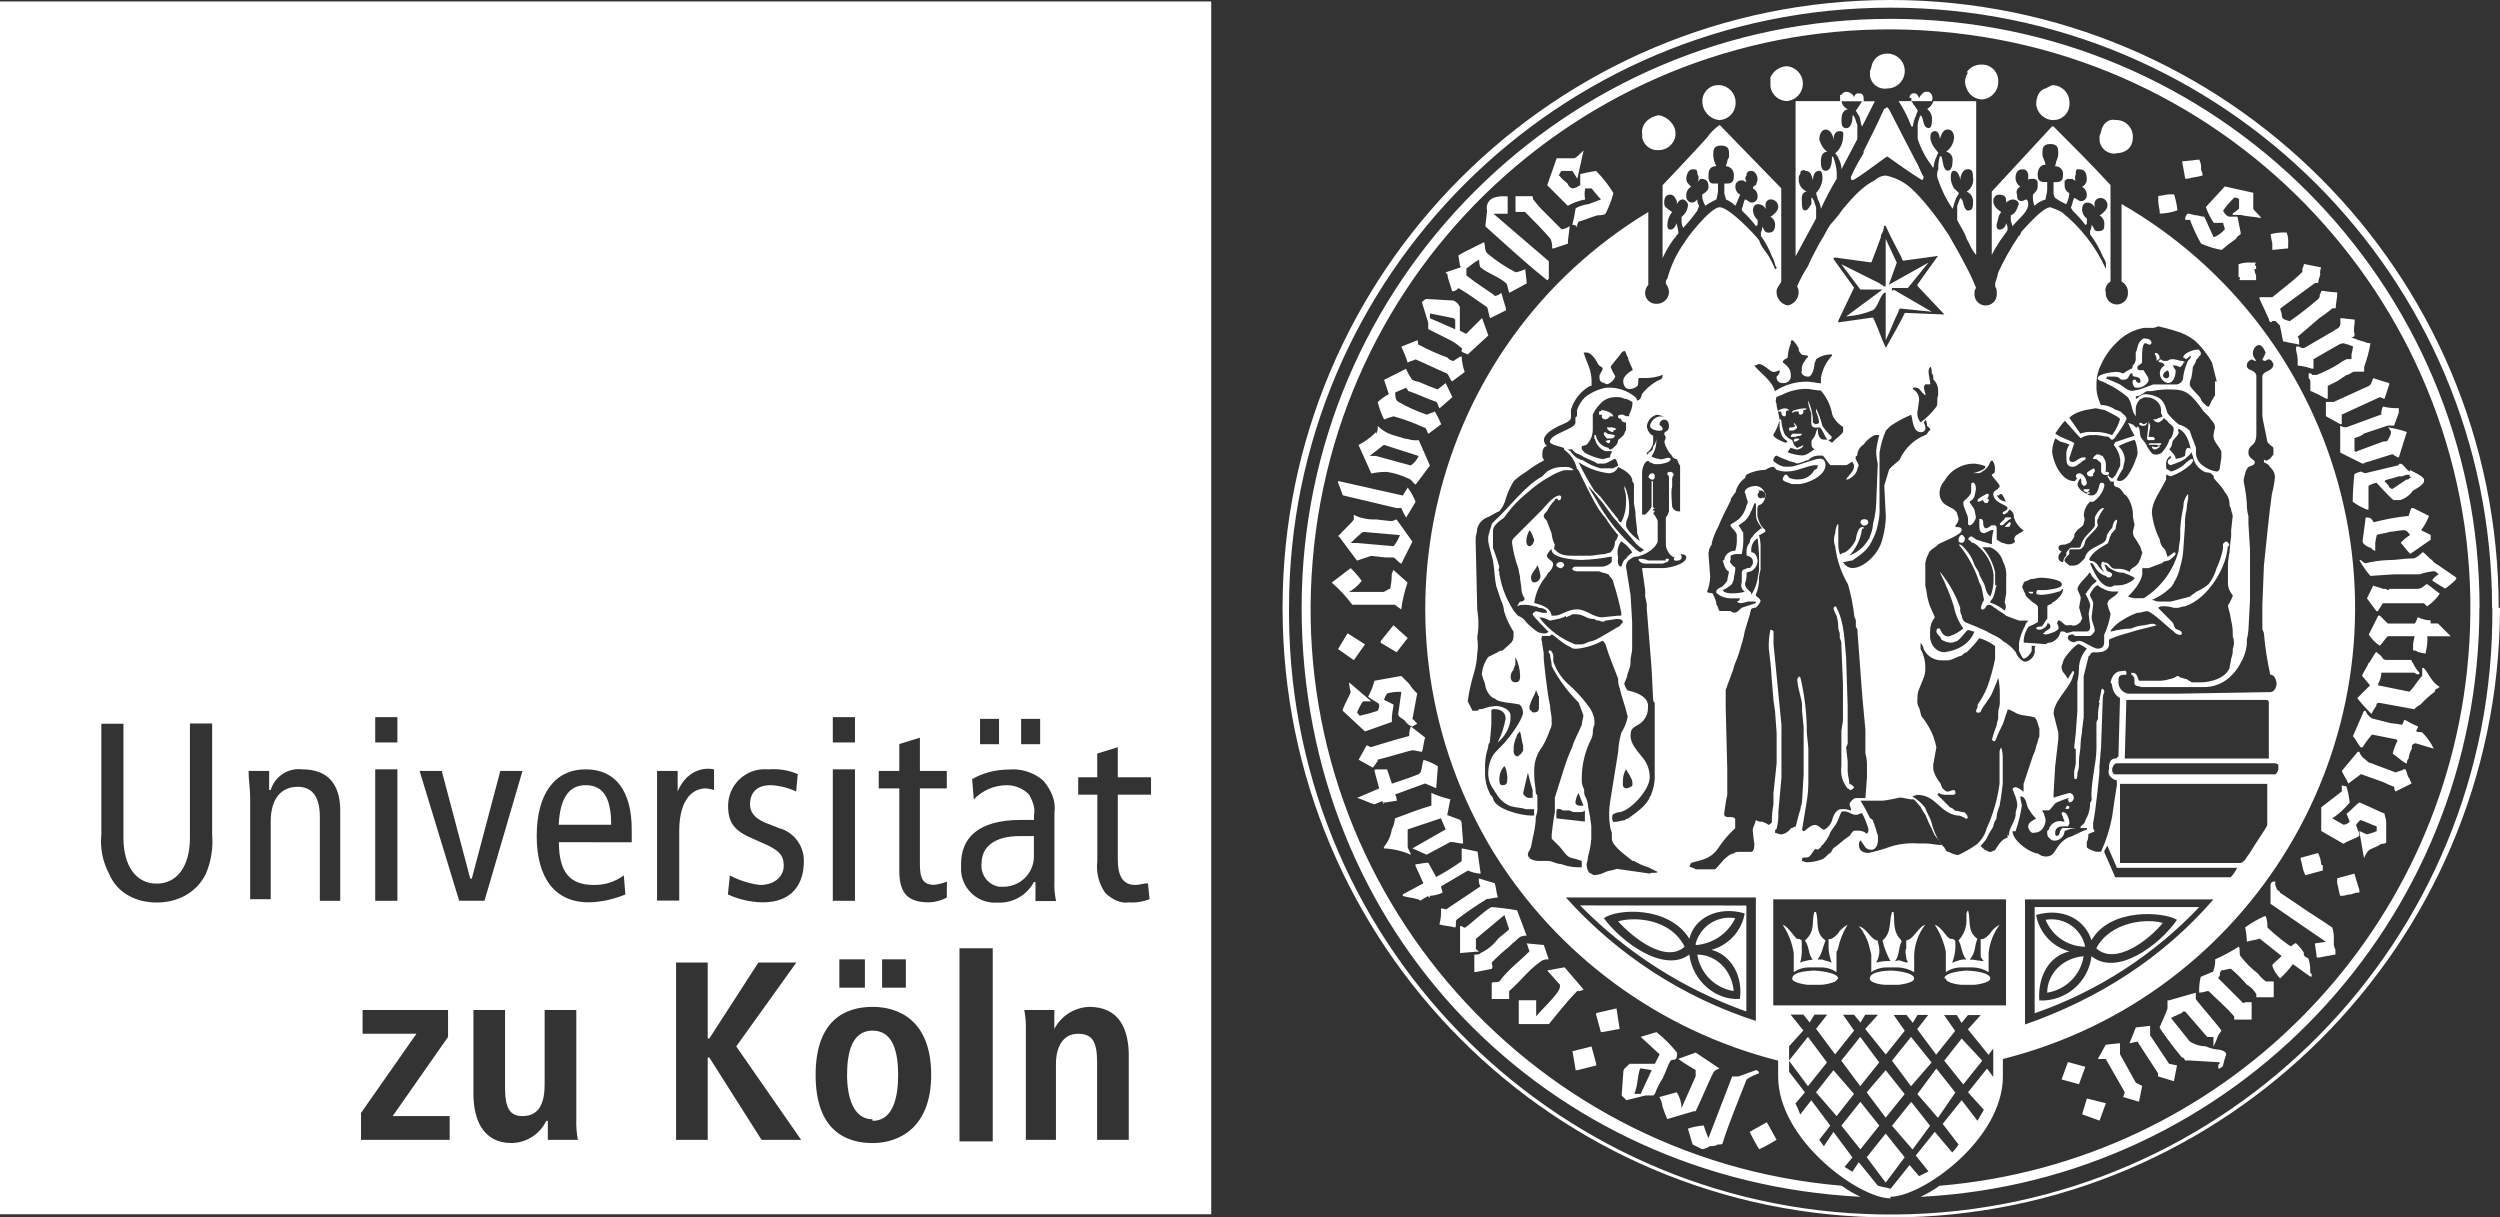
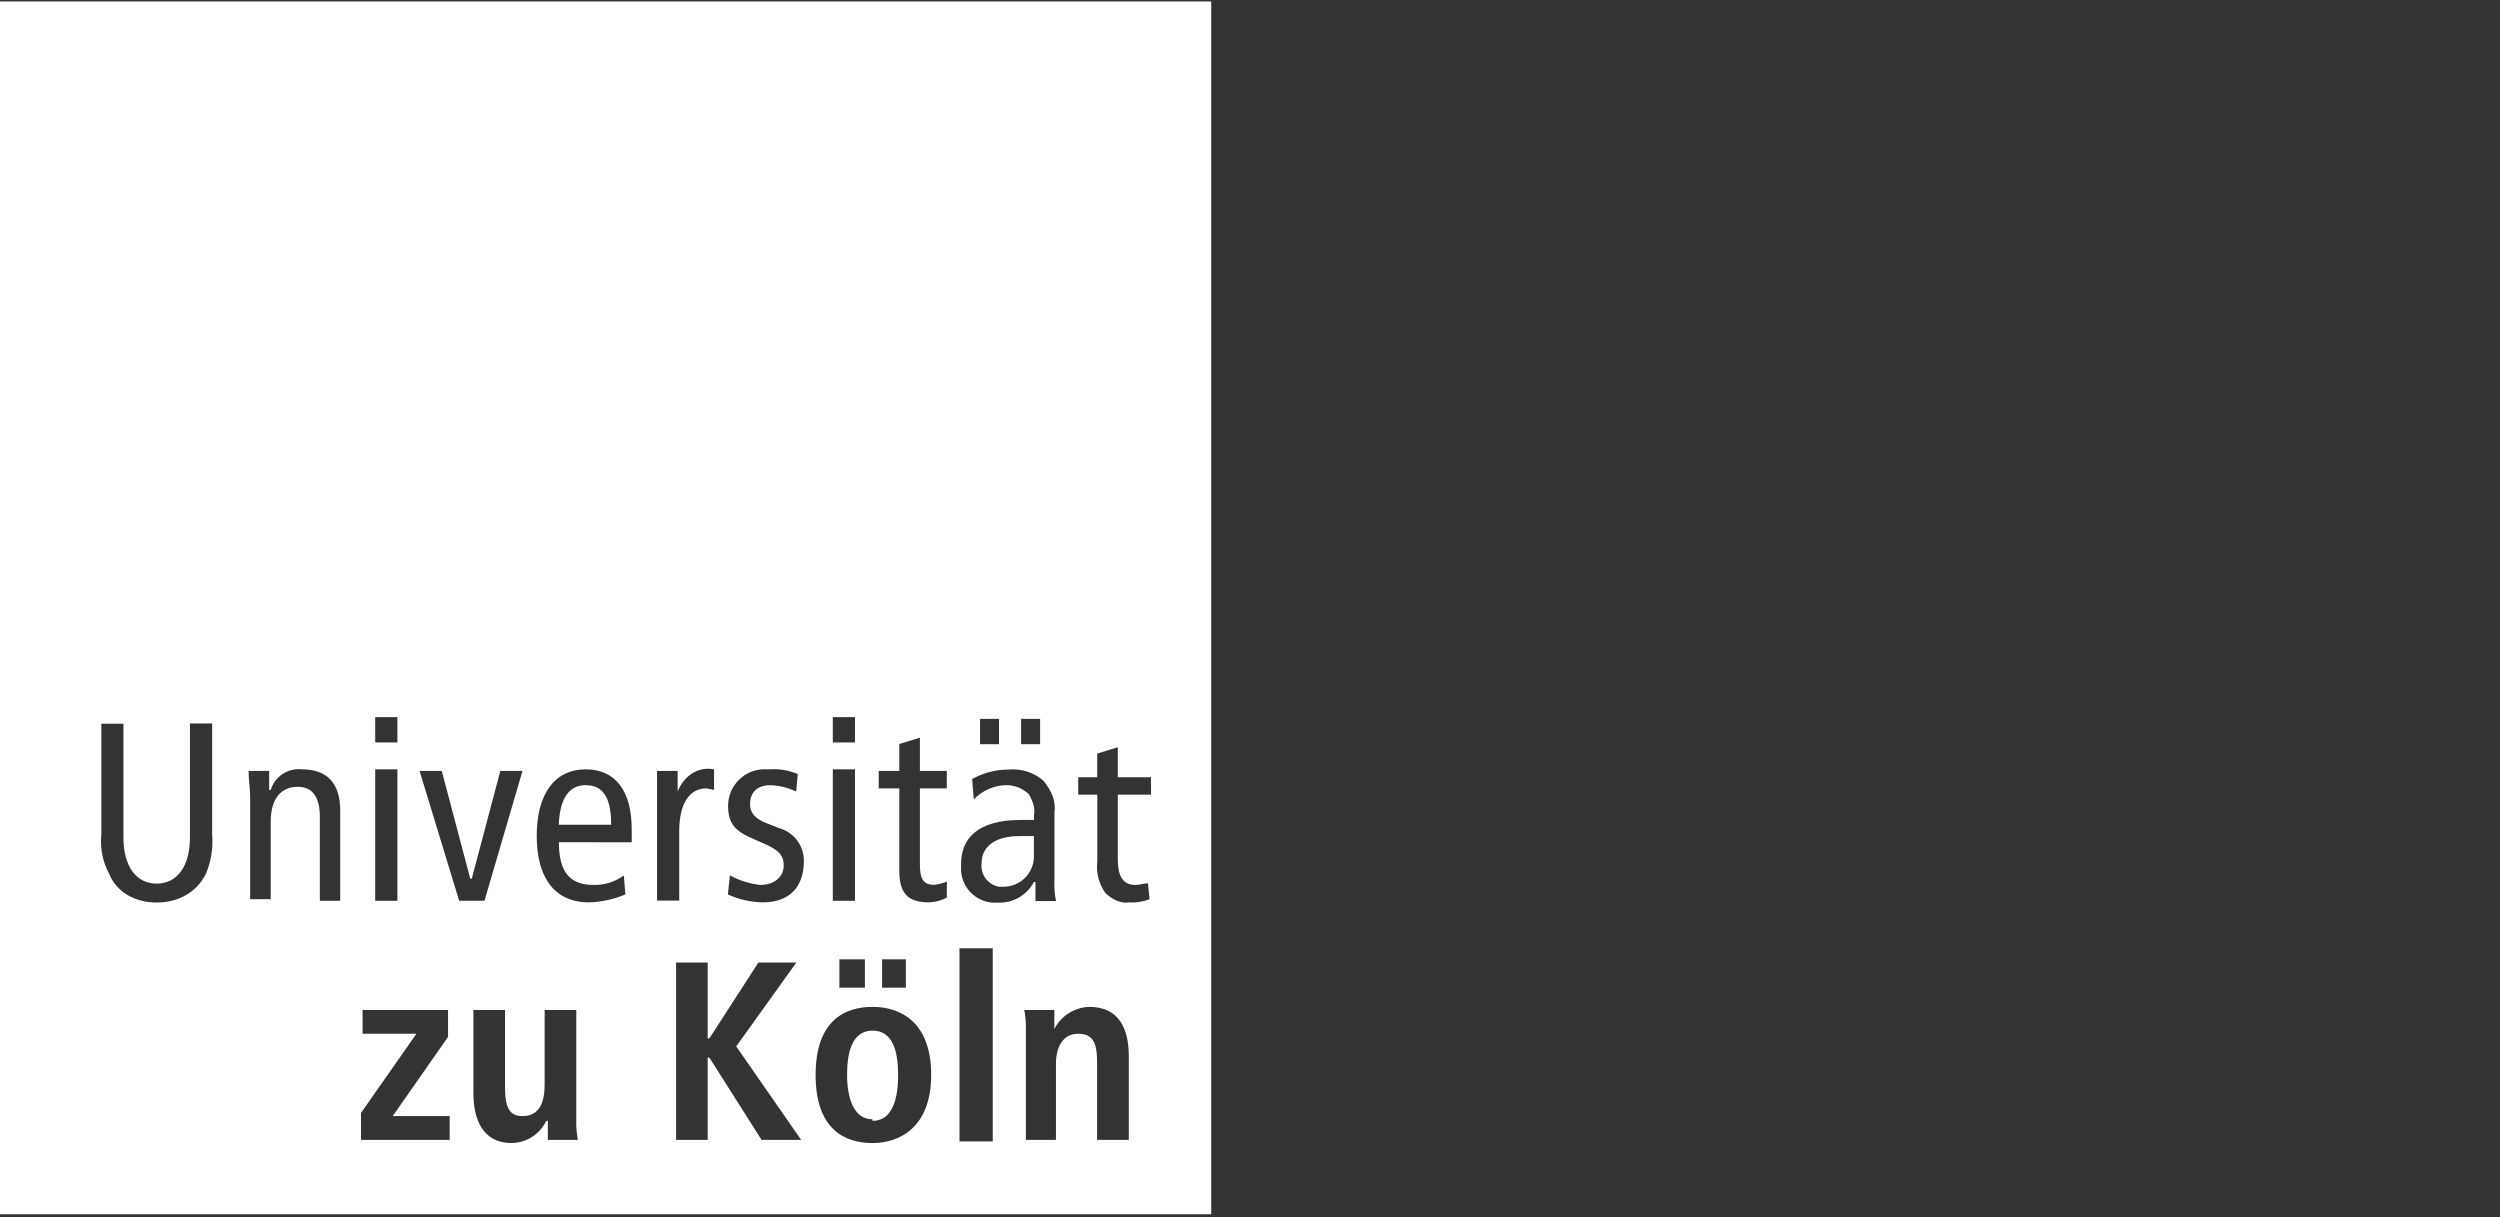
<svg xmlns="http://www.w3.org/2000/svg" width="587.32" height="286.01" viewBox="0 0 587.32 286.01">
  <rect x="0" y="0" width="587.32" height="286.01" fill="#333333" stroke="none" />
  <g id="Ebene_1" data-name="Ebene 1" />
  <g id="Ebene_2" data-name="Ebene 2">
    <g id="Logos">
      <g id="uni-koeln">
        <path id="title" d="M242.9,201.08c.05,3.95-3.12,7.2-7.08,7.24h-1.12c-2.64-.46-4.44-2.92-4.09-5.58,0-3.72,2.98-6.32,8.93-6.32h3.35v4.46c0,.07,0,.13,0,.2Zm-37.9,41.04c-4.88,0-6,5.2-6,10.41s1.48,10.42,5.95,10.42l.05,.37c4.83,0,6-5.58,6-10.79s-1.12-10.41-6-10.41Zm-67.42-57.66c-3.34,0-6,2.23-6.32,9.3h12.32c0-6.32-1.86-9.3-6-9.3ZM284.55,.34V285.26H0V.34H284.55Zm-44.66,174.5h4.47v-5.95h-4.47v5.95Zm-9.65,0h4.46v-5.95h-4.46v5.95Zm-34.59-.42h5.21v-5.95h-5.21v5.95Zm1.54,50.96v6.65h6v-6.65h-6Zm-1.54-13.76h5.21v-30.88h-5.21v30.88Zm-107.5-37.2h5.21v-5.95h-5.21v5.95Zm0,37.2h5.21v-30.88h-5.21v30.88Zm-38.31-15.59v-26.07h-5.22v26.85c0,6.69-3,10.78-7.81,10.78s-7.81-4.09-7.81-10.78v-26.78h-5.19v26c-.33,3.22,.32,6.46,1.85,9.3,1.86,4.47,6.32,6.7,11.16,6.7s9.3-2.23,11.53-6.7c1.25-2.93,1.76-6.12,1.49-9.3Zm30.09-5.62c0-6.67-3.35-9.67-8.93-9.67-3.31-.4-6.43,1.65-7.4,4.84h-.37v-4.46h-4.83c0,2.23,.37,4.09,.37,6.32v23.8h4.83v-18.22c0-5.58,2.61-8.18,6.33-8.18,3.35,0,5.21,2.23,5.21,7.06v19.72h4.79v-21.21Zm25.71,71.79h-13.39l13.01-18.6v-6.32h-20.08v5.58h12.65l-13.02,18.6v6.32h20.83v-5.58Zm2.23-50.59h5.95l8.93-30.5h-5.21l-6.7,25.3h-.37l-6.69-25.3h-5.21l9.3,30.5Zm27.89,56.17c-.31-1.59-.43-3.21-.37-4.83v-25.67h-7.44v17.48c0,4.09-1.11,7.44-5.2,7.44-2.98,0-4.1-1.86-4.1-6.69v-18.23h-7.43v19.71c0,5.96,2.23,11.54,8.92,11.54,3.5-.03,6.68-2.05,8.19-5.21h.37v4.46h7.06Zm12.65-72.9c0-8.93-3.72-14.14-10.79-14.14-7.44,0-11.53,5.95-11.53,15.63s4.09,15.62,12.28,15.62c2.94-.08,5.84-.72,8.55-1.86l-.37-4.47c-2.04,1.51-4.53,2.3-7.07,2.24-5.58,0-8.18-2.98-8.18-10.05l17.11,.03v-3Zm5.95,16.7h5.21v-16.37c0-6.66,2.6-10,6.32-10,.63,.09,1.25,.21,1.86,.37v-4.84c-3.72-.74-7.06,1.49-8.55,5.21v-4.83h-4.84v30.46Zm33.85,56.2l-15.25-21.95,14.13-19.71h-8.92l-11.53,17.85h-.38v-17.85h-7.43v41.66h7.43v-19.34h.38l12.27,19.34h9.3Zm.64-65.46c.06-3.67-2.4-6.9-5.95-7.81l-1.86-.75c-3.34-1.11-4.83-2.6-4.83-4.83,0-2.61,1.49-4.47,4.83-4.47,2.08,.09,4.12,.6,6,1.49l.38-4.09c-2.11-.91-4.41-1.3-6.7-1.12h-.37c-.22-.02-.44-.03-.67-.03-4.76-.01-8.62,3.83-8.63,8.59,0,4.09,1.54,5.95,6,7.81l3.35,1.49c2.97,1.49,3.72,2.6,3.72,4.83s-1.86,4.47-5.58,4.47c-2.48-.3-4.87-1.06-7.07-2.24l-.47,4.47c2.57,1.18,5.35,1.81,8.18,1.86,7.07,0,9.67-4.47,9.67-9.67Zm29.91,50.22c0-12.66-7.44-16-13.76-16s-13.39,3-13.39,16,7.07,16,13.39,16,13.76-3.72,13.76-16Zm-5.95-20.51v-6.65h-5.58v6.65h5.58Zm9.64-24.91c-.96,.38-1.97,.63-3,.75-2.6,0-3.34-1.49-3.34-4.84v-17.82h6.32v-4.09h-6.32v-7.82l-4.84,1.49v6.33h-4.83v4.09h4.83v19.34c0,5.58,2.23,7.44,7.07,7.44,1.43-.07,2.83-.45,4.09-1.12l.02-3.75Zm10.77,15.65h-7.81v45.38h7.81v-45.38Zm1.11-10.72c3.55,.19,6.89-1.7,8.56-4.84h.37v4.47h4.84c-.35-1.59-.47-3.22-.38-4.84v-16c.4-2.61-.74-5.21-2.6-7.44-2.25-1.95-5.21-2.9-8.18-2.61-3,0-5.95,.76-8.56,2.24l.39,4.78c2.03-2.14,4.86-3.36,7.81-3.35,1.96,.02,3.84,.82,5.21,2.23,.75,1.49,1.49,2.98,1.12,4.84v1.09h-3c-10.41,0-14.13,4.46-14.13,10.41v1.61c.32,4.41,4.14,7.73,8.55,7.41Zm30.85,36.02c0-6.33-2.24-11.53-9.3-11.53-3.47,.13-6.6,2.11-8.19,5.2v-4.46h-7.06c.31,1.59,.43,3.22,.37,4.84v25.66h7.07v-17.85c0-3.72,1.48-7.07,5.2-7.07,3.35,0,4.47,1.86,4.47,6.7v18.22h7.44v-19.71Zm5.23-65.47h-7.81v-7.06l-4.83,1.49v5.57h-4.47v4.09h4.49v15.63c-.32,2.62,.34,5.28,1.86,7.44,1.48,1.48,3.72,2.6,5.58,2.23,1.65,.12,3.3-.14,4.83-.75l-.37-3.72c-1.14,0-1.88,.38-3,.38-2.97,0-4.09-2.24-4.09-5.95v-15.26h7.81v-4.09Z" fill="#fff" />
-         <path id="signet" d="M398.74,224.26c.69,4.41,4.14,7.87,8.55,8.56-.37-4.79-4.09-8.56-8.55-8.56Zm-.37-2.23c4.01-.29,7.55-2.7,9.29-6.32-4.17-.71-8.19,1.87-9.29,5.95v.37Zm-18.23-5.58c3.35,3.72,11.16,10,15.62,5.95-3.35-6.69-11.9-7.06-15.62-5.95h0Zm-3.35-.74c3-2.23,15.25-3,20.09,4.83,1.11-4.83,6.69-7.81,13-5.95-.73,4.12-3.77,7.45-7.81,8.56,4.46,1.11,7.43,5.95,6.69,11.53-5.95,.37-11.16-4.47-11.9-10.42-5.93,4.47-15.98-2.97-20.07-8.55h0Zm-5.58-3c10.96,11.16,24.32,19.68,39.06,24.92v-24.9l-39.06-.02Zm7.79-111.57c.29-.03,.55-.16,.75-.37-.45-.26-.97-.39-1.49-.37h-.74c0,.74,1.11,1.12,1.48,1.12v-.38Zm-1.11,2.24q-.37,0-.75,.37c.38,0,.38,.37,.75,.37,.2,0,.36-.15,.37-.35,0,0,0-.01,0-.02v-.37h-.37Zm-.75-1.86c-.2,0-.36,.15-.37,.35,0,0,0,.01,0,.02,0,.37,.37,.74,.75,1.11h1.11c.4-.03,.72-.34,.75-.74-.73-.37-1.47,0-2.22-.74h-.02Zm-.74-5.21q-.37,.37-.74,.37v.75h.74c-.37,.74,.37,1.11,.74,1.11,.28-.04,.55-.17,.75-.37l.37-.37h.74c0-.75-1.86-1.49-3-1.49h.4Zm-9.67,37.2s.74-.38,.74-.75c-.03-.4-.34-.71-.74-.74-.74,0-1.12,.37-1.12,.74s.77,.75,1.14,.75h-.02Zm21.27-20.83c.37,0,.74,0,.74-.75s-.37-.74-.74-.74-.74,.74-.74,.74c-.05,.37,.74,.75,.74,.75Zm3.67,19.35l.37-.37v-.38h-.74v.38h-4.09c-.7-.31-1.47-.44-2.23-.38v.38c.36,.46,.9,.73,1.48,.74h4.09c.38-.01,.75-.37,1.12-.37Zm46.12-10.05c-.4,.03-.71,.35-.74,.75,0,0,.37,.74,.74,.74,.75,0,1.12-.37,1.12-.74,0-.76-.74-.76-1.12-.76h0Zm-6.69,20.46l-.37,.37c.14,.66,.39,1.28,.74,1.86,.16,.61,.28,1.23,.37,1.86-.06,.77,.07,1.53,.37,2.24v1.11c.31,.57,.44,1.22,.38,1.86l.37,8.93v8.55c0,.38-.37,2.23-.37,2.61v8.21c-.27,1.87,.27,3.76,1.48,5.21,.38,0,.38,.37,.75,.37,0,0,.74-.37,.74-.74,0,0-.74-.75-1.11-.75,0-1.11-.38-1.86-.38-3v-2.24l-.37-3.34,.37-.75v-8.92l-.37-11.54c-.37-3.34-.37-8.18-2.23-11.53,0-.2-.15-.36-.35-.37,0,0-.01,0-.02,0Zm-12.65-43.89h-.37v.75c-.09,.88,.04,1.78,.37,2.6,.04,.28,.17,.54,.37,.74,.38,.75,1.12,.75,1.49,1.49,.29,.3,.42,.71,.37,1.12,.38,0,1.12,.37,1.49,.37s1.49-.37,1.49-1.12c-.37,.37-.74,.37-1.49,.75l-.74-.75c0-.37-.37-.74-.37-1.11-.77-.28-1.42-.8-1.86-1.49-.43-1.07-.68-2.2-.75-3.35Zm2.61,4.09h.74c.37-.37,1.49,0,1.49-.74h-2.23c-.21,.2-.34,.46-.38,.74h.38Zm1.11,.37s-.74,0-.74,.38,0,.37,.37,.37l.74-.37c.38-.35,0-.35-.37-.35v-.03Zm-2.23-6.69q0,.37,.37,0c-.2-.2-.46-.33-.74-.37-.52-.06-1.05,.08-1.49,.37-.2,0-.36,.15-.37,.35,0,0,0,.01,0,.02h.74s0,1.12,.75,1.12c.37,0,.37-.37,.37-.75v-.37l.37-.37Zm1.86,3.72c-.74,.74-1.49,0-1.49,.74v.37h.75c.37,0,1.11-.37,1.11-.74s-.37-.74-.74-1.11v.37l.37,.37Zm1.86-3.72q.74,0,.74-.37h-.74c-.37,0-2.6,.37-2.6,.74v.35c.3-.28,.7-.42,1.11-.37h.37q0,.75,.38,.75,.74,0,.74-.75v-.35Zm5.58,7.07c.74,0,1.11-.38,1.11-.75-.83-.79-1.58-1.66-2.23-2.6-.33-1.42-.83-2.79-1.49-4.09v.74c.38,.83,.63,1.71,.75,2.61-.2,.2-.47,.33-.75,.37-.37,0,0,0-.74-.37v-1.12c-.15-1.42-.52-2.8-1.12-4.09v.37c.13,.9,.38,1.77,.75,2.6v2.24c0,1.48,1.11,1.11,1.86,1.11s1.49,3,2.23,3l-.37-.02Zm15.25-35v-.74h3.72l4.83-5.95-9.3,5.2,1.86-5.2-2.6-5.58v11.16h-.37c-.37-.38-.75-.38-1.12-.75l-8.92-4.46,4.46,5.95h5.21l-8.56,6.32c2.18-.14,4.32-.64,6.33-1.48,1.11-.75,1.48-3,2.6-4.1h.37v11.16c1.12-2.23,1.86-4.46,3-6.69,.03-.29,.16-.55,.37-.75l7.44,.75-8.95-5.19-.37,.35Zm17.11,58s-.37-.75-.75-.75-.74,.75-.74,1.12,0,.74,.74,.74c.38,.06,.75-.31,.75-1.05v-.06Zm2.23-6.7c-.37-.74-1.12-1.49-1.12-1.86,.47-.25,.86-.64,1.12-1.11,.16-.61,.28-1.23,.37-1.86,0,0,0-1.49-.74-1.49-.2,0-.36,.15-.37,.35,0,0,0,.01,0,.02v1.12c0,.74,0,1.11-.38,1.49-.74,1.11-1.48,1.11-1.48,1.85,0,1.12,1.11,2.61,1.11,3.72v.75c0,.37,0,.74,.37,.74h0c.75,0,1.49-1.49,1.49-1.86-.09-.61-.21-1.21-.37-1.8v-.06Zm3-2.6c.21-.19,.34-.46,.37-.74q0-.38-.37-.38s-2.24,1.12-2.24,1.49v.37h.41c.28-.04,.54-.17,.74-.37,.37,0,0,.74,1.12,.74,.2-.2,.33-.46,.37-.74-.02-.2-.2-.34-.4-.31h-.02l.02-.06Zm4.46,5.58c.37-.37,.74-.75,1.12-.75v-.37h-1.12c-.2,0-.36,.15-.37,.35,0,0,0,.01,0,.02l-1.12,1.12c0,.2,.15,.36,.35,.37,0,0,.01,0,.02,0q.38,0,.75-.37c.02-.18,.17-.31,.35-.31l.02-.06Zm.74,1.11l.38-.74c0-.2-.17-.37-.37-.37h-.01l-1.11,1.11h1.11Zm5.21,15.63h.37v-.38h-1.11q.35,.44,.72,.44l.02-.06Zm30.87-41.66h0c-.37,.37-1.11,.37-1.48,.74h-.75c0,.37,.75,.75,1.12,.75s1.49-.75,1.49-1.49h-.38Zm-1.11,7.12c-.75,.38-1.12,0-1.49,0,.02,.4,.34,.72,.74,.75,0,0,1.12-.37,1.12-.75s-.02,0-.37,0Zm-1.86-.74c-.2,0-.36,.15-.37,.35,0,0,0,.01,0,.02h1.86c.74,.37,1.11,0,1.11-.37h-2.6Zm-.37-4.83l-.38,3.71c0,.2,.16,.37,.36,.38,0,0,.01,0,.02,0h1.11c.2,0,.37-.17,.37-.37h0l-.37-.38h-1.11c0-.37,.37-2.23,.37-2.6s-.37-.74-.37-1.12v.38Zm-1.86,0c-.2,0-.37,.16-.38,.36h0c.3,.29,.71,.43,1.12,.38,.4-.03,.71-.34,.74-.74-.37,0-.37,.37-.74,.37s-.39-.37-.76-.37h.02Zm-12.28,16.36c-.2,0-.36,.15-.37,.35,0,0,0,.01,0,.02,.37,0,.74,0,.74-.37h-.37Zm-1.11-.74v.37c.2,.2,.46,.33,.74,.37,.37,0,.37-.37,.74-.74h-1.48Zm0-.75c.4-.03,.71-.34,.74-.74,0,0-.37-2.23-1.86-2.23-.4-.01-.73,.3-.74,.7,0,.01,0,.03,0,.04,0,0,.37,.75,.74,.75,.2,0,.37-.17,.37-.37h0c.37,.37,0,1.11,.37,1.48l.38,.37Zm2.23-4.09s-1.49,.75-1.49,1.12c.03,.4,.34,.71,.74,.74,.38,0,.75,0,.75-.37v-.37l.37-.37v-.38c.03-.2-.11-.38-.3-.41-.03,0-.06,0-.09,0l.02,.04Zm3.34,1.49c.2,0,.37-.16,.38-.36h0c0-.38-.38-.38-.75-.38s0,0,0-.38v-1.48c0-.75-.37-1.12-.74-1.86-.37,0-.75-.38-1.12-.38s-.37,0-1.11,.75v.37h.74c.37,.37,1.12,.74,1.12,1.12v1.48c-.07,.55,.32,1.05,.86,1.12,.08,.01,.16,.01,.25,0h.37Zm11.54-26.78c.37-.37,.74-.37,.74-.75s-.37-1.11-.74-1.11h-.38v.37c.29,.3,.43,.71,.38,1.12v.37Zm3,3.35c.01,.4-.3,.73-.7,.74-.01,0-.03,0-.04,0-.4-.03-.72-.34-.75-.74,.16-.54,.58-.96,1.12-1.12,.27,.31,.39,.72,.32,1.12h.05Zm3.72-3q-.37-.37-.74-.37h-.38c-.48-.17-.98-.29-1.48-.37h-.75c-.28,.04-.54,.17-.74,.37h-1.12c-.2-.2-.46-.33-.74-.37,0,.2-.15,.36-.35,.37,0,0-.01,0-.02,0,.37,.74,1.11,0,1.49,1.11-.7,.36-1.13,1.08-1.12,1.86,.03,1.08,.8,2.01,1.86,2.24,1.49,0,1.86-1.86,1.86-3-.37-.37-.37-.74-.75-1.12h.75c.37,0,.74,.38,1.11,.38,.38-.38,.75-.75,.75-1.12l.37,.02Zm-23.85,139.5c-4.84,.38-8.56,4.1-8.56,8.56,4.41-.69,7.87-4.15,8.56-8.56Zm.37-2.23c-.88-4.28-5-7.08-9.3-6.32h0c1.54,3.79,5.21,6.28,9.3,6.32Zm18.22-5.58c-3.72-1.11-12.27-.37-15.62,5.95,4.46,4.1,12.28-1.86,15.62-5.95h0Zm3.35-.74c-4.09,5.95-14.13,13.39-20.08,8.55-.75,6.14-6.1,10.68-12.28,10.4-.37-5.58,2.23-10.42,7.07-11.53-4.04-1.1-7.08-4.44-7.81-8.56,6.32-1.86,11.53,1.12,13,5.95,4.48-7.79,17.13-6.67,20.1-4.81h0Zm5.21-3h-38.65v24.95c14.85-5.16,28.23-13.84,39-25.3l-.35,.35Zm-30.87-23.05c.2,0,.36-.15,.37-.35,0,0,0-.01,0-.02q0-.37-.37-.37h0c-.2,0-.37,.16-.38,.36h0c-.4,.38,0,.38,.38,.38Zm-4.47,4.84l-.37,.37c0,.74,0,1.12,.37,1.49l.37,.37c.3,.28,.71,.42,1.12,.37,1.2-.08,2.15-1.03,2.23-2.23,.93-.46,1.96-.72,3-.74h-3.35c-.37,0-.37,.37-.74,.74,0,0,0,1.12-.75,1.12-.37,0-.37-.38-.37-.75,0-1.49,1.49-1.49,1.86-1.49h1.12c.2-.2,.33-.46,.37-.74,0-.37-.37-2.6-1.49-2.6-.2,0-.36,.15-.37,.35,0,0,0,.01,0,.02,.37,.74,.37,1.11,.74,1.86h-.37c-1.4-.44-2.89,.34-3.33,1.74-.01,.04-.03,.08-.04,.13h0Zm-24.18,34.99c0,1.12,3.35,1.49,3.72,1.49h3s3.72-.37,3.72-1.49c0-1.49-4.46-1.86-5.58-1.86-.37,0-5.21,.37-5.21,1.86h.35Zm1.12-9.3c-1.12-.37-1.86-2.6-3.72-3.34,1.25,1.93,2.13,4.07,2.6,6.32v4.83c1.09-.75,2.39-1.14,3.72-1.11h2.61c1.32,.02,2.6,.41,3.72,1.11v-4.46c.24-2.43,1.14-4.74,2.6-6.69-.7,.38-1.33,.88-1.86,1.48-.37,.75-1.86,2.23-2.6,1.86v4.09c0,.38,.74,1.12,.74,1.12h0c-1.11,0-2.23-.37-3.35-.37,1.49-1.49,1.12-3.35,1.86-4.84-2.6-1.86-1.48-4.46-2.23-6.69-.28,.3-.42,.7-.37,1.11h0v.75c.13,1.92-.55,3.8-1.86,5.2,.74,1.12,.74,3.35,1.86,4.47-.76-.06-1.53,.07-2.23,.37-.37,0-.75,.37-1.12,.37h0c.43-1.07,.68-2.2,.75-3.35v-1.48c-.03-.4-.35-.72-.75-.75h-.37Zm-19,9.3c0,1.12,3,1.49,3.72,1.49h3s3.72-.37,3.72-1.49c0-1.49-4.84-1.86-5.21-1.86s-5.2,.02-5.2,1.83l-.03,.03Zm1.86-8.93c-1.49,0-2.6-3-4.46-3.34,.46,.42,.84,.93,1.11,1.49,.72,1.13,1.23,2.39,1.49,3.71l.37,1.49v4.09c.98-.7,2.15-1.08,3.35-1.11h3c1.31,.07,2.58,.45,3.72,1.11v-4.09c.13-2.56,1.04-5.02,2.6-7.06-1.86,.74-2.6,3.34-4.46,3.71v1.86c-.38,.75,0,1.49,0,2.24,0,.37,.37,.74,.37,1.11-.51-.06-1.01-.18-1.49-.37-.74-.37-1.12,0-1.49,0,1.12-1.49,.75-3.35,1.49-4.46v-.38c-2.23-2.23-1.49-4.46-1.86-6.69h-.37c-.75,2.23,0,4.84-2.23,6.69,.39,1.69,1.02,3.32,1.86,4.84-1.13-.06-2.26,.06-3.35,.37,.59-1.01,.85-2.18,.74-3.35l-.39-1.86Zm-20.08,8.93c0,1.12,3.71,1.49,3.71,1.49h3c1.15-.07,2.28-.32,3.35-.74l.74-.75c0-1.49-5.21-1.86-5.58-1.86,.01,.02-5.19,.02-5.19,1.83l-.03,.03Zm1.11-9.3c-1.11-1.11-2.23-3-3.35-3.34,1.35,2.01,2.24,4.3,2.61,6.69v4.46c1.09-.75,2.39-1.14,3.72-1.11h2.6c1.33-.03,2.63,.36,3.72,1.11v-4.83c.2-.2,.33-.47,.37-.75,.42-1.97,1.17-3.85,2.23-5.57-.69,.4-1.31,.9-1.86,1.48-.37,.75-1.86,2.23-2.6,1.86v2.23c.07,1.15,.32,2.28,.74,3.35-.74-.37-1.48-.37-2.23-.74h-1.09c1.11-1.49,1.11-2.61,1.86-4.47-2.61-1.85-1.49-4.46-2.24-6.69h-.37c-.74,2.23,.37,4.46-2.23,6.69,1.12,1.49,.74,3.35,1.86,4.47-.63,.09-1.25,.21-1.86,.37-.39,.06-.76,.19-1.11,.37h0c.31-1.09,.43-2.22,.37-3.35v-1.86c-.2-.2-.47-.33-.75-.37h-.39Zm2.6,34.6l4.47-5.58-4.47-6-4.46,5.58,4.46,6Zm12.28,0l4.46-5.58-4.46-6-4.46,5.58,4.46,6Zm10.44,1.86l-4.46-5.61-4.46,5.2,4.46,5.95,4.46-5.54Zm1.49-1.85l4.84-5.58-4.84-6-4.46,5.58,4.46,6Zm7.81-6l4.47,5.58,4.46-5.58-4.84-5.2-4.09,5.2Zm-6.32,7.85l4.84,5.58,4.09-5.95-4.47-5.63-4.46,6Zm-5.95,7.44l4.83,5.58,4.1-5.58-4.42-5.62-4.51,5.62Zm-1.49,1.82l-4.46,5.58,4.46,5.95,4.46-5.95-4.46-5.58Zm-5.95-7.44l-4.46,5.58,4.46,5.58,4.46-5.58-4.46-5.58Zm-10.42-2.23l4.84,5.58,4.09-5.21-4.83-5.57-4.1,5.2Zm1.86,12.65c-.37-.37-.74-1.12-1.11-1.49l2.6-3.35-4.46-5.95-2.6,3.35c-.31-.89-.68-1.76-1.12-2.6l2.23-2.61-3.72-4.83v-6l3.35-3.72-3-3.72h3l1.49,1.86,1.11-1.86h3l-2.61,3.34,4.47,6,4.46-5.58-2.6-3.72h2.6l1.49,1.86,1.12-1.86h3l-3,3.34,4.83,6,4.46-5.58-2.6-3.72h3l1.48,1.86,1.12-1.86h2.52l-2.6,3.34,4.46,6,4.47-5.58-2.61-3.72h3l1.11,1.86,1.49-1.86h3l-3,3.34,4.84,6,1.11-1.49v6.69l-1.46-1.98-4.47,5.58,3.72,4.09c-.37,.75-1.11,1.86-1.49,2.61l-3.72-4.84-4.46,5.56,3.72,4.84c-.4,.69-.9,1.32-1.49,1.86l-4.09-4.84-4.46,5.58,3,3.72-2.23,1.12-2.23-2.61-4.46,5.58c-1.12-.37-1.86-.37-3-.74l-4.47-5.51-1.49,2.23c-.74-.37-1.12-.74-1.86-1.12l1.86-2.23-4.46-6-2.24,3.36Zm-11.9-58h54.68v24.93h-54.68v-24.93Zm55.05-15.24v.75c-1.49,.37-2.23,1.86-3,3-.38,0-.75,.38-1.12,.38-.89-.23-1.68-.75-2.23-1.49,.82-.71,1.46-1.6,1.86-2.61,.37-.74,.74-1.11,1.11-1.86,.09-.67,.35-1.31,.75-1.86,.07-1.04,.32-2.05,.74-3,.37-1.86,.75-5.21,.75-5.21v-5.95c.04-.88-.09-1.76-.38-2.6-.29,.43-.43,.96-.37,1.48v7.07c-.48,3.6-1.49,7.11-3,10.42-.38,1.43-1.16,2.72-2.24,3.72-1.4,1.01-2.89,1.88-4.46,2.6-.79-.08-1.55-.33-2.23-.74-.75,0-.75-.75-1.12-1.12l-.74-.74c-1.05-1.59-1.81-3.35-2.23-5.21-.37-1.12-1.12-2.23-1.49-3.35-.81-1.06-1.83-1.95-3-2.6l1.12-.38c4.46,0,5.21,4.1,9.3,4.84,.52-.02,1.04,.11,1.49,.37,.37,0,.37,.37,.74,.37s.37,0,.37-.37h0c0-.37-.37-.74-.74-1.11-.75,0-1.49-.38-2.23-.38h0c-.38-.37-.75-.74-1.12-.74l-3-3c0-.2,.15-.36,.35-.37,0,0,.01,0,.02,0,.57,.3,1.22,.43,1.86,.37h1.6c.38-.37,.38,0,.38-.37q0-.74-.38-.74c-.38,0-1.11,.37-1.48,.37s-.75-.37-1.12-.74-.37-1.12-.74-1.49c-.72-.87-1.23-1.9-1.49-3v-1.11l.74-4.09c-.2-.88-.44-1.75-.74-2.61-.64-1.61-1.52-3.11-2.6-4.46-.38-.37-.38-1.49-.75-2.23-.34-.56-.47-1.22-.37-1.86,0-2.23,.37-2.23,1.49-5.21,.3-.83,.43-1.72,.37-2.6-.02-1.44-.4-2.85-1.12-4.1v-1.44c.4,.4,.66,.92,.75,1.48,.75,1.58,2.34,2.6,4.09,2.61h1.49c1.11,0,1.86-.75,3.34-1.12,.38-.37,.75-.74,1.12-.74,1.1-1.02,2.11-2.14,3-3.35,1.34,.39,2.6,1.02,3.72,1.86v3c-.45,2.27-1.07,4.51-1.86,6.69-.6,1.44-1.35,2.81-2.24,4.09v.38c0,.37-.37,.74-.37,1.11,0,.2,.15,.36,.35,.37,0,0,.01,0,.02,0,.38,0,.75,0,.75-.37,.74-1.49,1.86-2.6,2.6-4.09,.75-1.86,1.12-2.6,1.49-3.72,.26,1.22,.38,2.47,.37,3.72v2.23c0,.75-.37,1.49-.37,2.23v1.12c0,.74-.37,1.12-.37,1.86-.43,1.1-.81,2.21-1.12,3.35l.37,.37h.38c.54-1.4,1.16-2.76,1.86-4.09l1.11-3.35c.75,0,1.49,.74,2.61,1.12s2.6,.37,3.71,.74c.75,.74,.75,1.86,1.12,2.6v1.86c-.37,.75-.37,1.49-.74,2.23-.14,.78-.39,1.54-.75,2.24-.74,2.23-1.49,4.46-2.23,6.69v1.86c-.53-.5-1.17-.88-1.86-1.11-.28,.04-.54,.17-.74,.37,0,.37,.37,.74,.37,1.11,.41,.81,.67,1.7,.74,2.61-.03,.63-.16,1.26-.37,1.86,.06,.64-.07,1.29-.37,1.86-.37,1.11-1.49,2.6-1.12,3.72l-.4-.4Zm1.86-.74c.68-1.95,1.18-3.96,1.49-6,0-.37-.37-1.49-.37-2.23q.74,0,1.11,.74c.37,.37,.37,1.86,1.12,2.6,.37,.71,.88,1.34,1.49,1.86-.38,.38-1.86,.75-1.86,1.86,0,.75,.74,1.86,1.48,1.49,1.86,0,2.61-1.86,2.61-3,0-.38-.37-1.12-.37-1.49q-.38-.37-.38-.75h1.49c.37,0,1.12-1.48,1.86-1.86,.98-.43,1.98-.8,3-1.11l-.37,.37c.04,.28,.17,.54,.37,.74,.62-.06,1.07-.6,1.01-1.22-.05-.54-.47-.96-1.01-1.01-1.49,.37-2.61,.75-3.72,1.12v-1.12l.37-6.32,.74-6.32v-1.49l-1.11-4.46c0-3,3.72-6,4.46-8.56,0-.37,.37-.74,.37-1.12,0-.2-.15-.36-.35-.37,0,0-.01,0-.02,0-.37,.75-.74,1.12-1.11,1.86-.75-1.49-1.49-1.49-1.49-3,.37-.75,.37-1.49,.74-1.86,.37-.75,2.61-3.35,3.35-3.35,.67,.29,1.29,.66,1.86,1.11-1.21,1.32-1.88,3.05-1.86,4.84-.02,1.01-.14,2.02-.37,3v6.79l-.37,5.21-.38,3.35c0,.2,.17,.37,.37,.37h.01v3.35c-.09,.63-.22,1.25-.38,1.86v1.48q0,.38,.38,.38c.38,0,.37-.75,.37-1.12,0-.74,.37-1.12,.37-1.86v-1.12c0-1.48,.37-2.6,.37-3.72,.03-1.12,.16-2.24,.37-3.34v-.38l.38-3v-9.67l1.11-4.47c0-.2,.15-.36,.35-.37,0,0,.01,0,.02,0,.03-.4,.35-.71,.75-.74h1.11c1.49,0,2.61-.75,2.61-1.86v-1.12c2.23-1.11,4.46-1.48,6.69-2.23l4.47-1.11c-.3-.29-.71-.43-1.12-.38-.37,0-1.49,.38-2.23,.38-.9,.12-1.78,.37-2.61,.74-1.64,.04-3.26,.29-4.83,.74,0-.37,.37-.74,.74-1.11,.54-.59,1.17-1.09,1.86-1.49,1.16-.76,2.41-1.39,3.72-1.86h.37c.38,0,1.49-.37,1.86-.37,1.12,0,5.21,4.09,6.33,4.83,.35,.46,.9,.74,1.48,.75,.2,0,.37-.16,.38-.36h0c0-.76-1.12-.76-1.49-1.13s-.37-1.12-.75-1.49l-3.34-3.37c.2-.2,.46-.33,.74-.37,1.01-.06,2.03,.06,3,.37h.74c.74,0,1.12-.37,1.86-.37,5.58-1.86,9.67-9.3,10-13.76,0-.37,.38-.37,.38-.74,0,0-.38-.75-.75-.75,0,0-.74,.37-.74,.75v1.1c-.33,1.54-.83,3.04-1.49,4.47-.39,1.34-1.02,2.59-1.86,3.71-.91,.76-1.92,1.38-3,1.86-.37,.38-1.11,.75-1.48,1.12l-4.4,1.13h-3c-.37,0-1.12-.38-1.49-.38,1.83-.76,3.47-1.9,4.83-3.34,0-.38,.38-.38,.38-.75,.71-1.14,1.22-2.4,1.48-3.72,.43-1.45,.69-2.95,.75-4.46l.37-5.21c-.06-1.25,.06-2.5,.37-3.72,.04-.88,.16-1.75,.37-2.6v-1.11c-.75,.82-1.14,1.89-1.11,3-.38,1.72-.63,3.46-.75,5.21v1.79c0,1.11-.37,2.23-.37,3.34-1.21,4.62-4.14,8.61-8.18,11.16h-1.12c-.88,.09-1.78-.04-2.6-.37,1.49-1.49,3-3.35,3.35-5.21v-1.48h1.49c1.11-.38,1.86-.75,3-1.12,.2,0,.36-.15,.37-.35,0,0,0-.01,0-.02l1.49-.37s1.49-1.12,1.49-1.49c0-.2-.15-.36-.35-.37,0,0-.01,0-.02,0-.38,.37-1.12,.74-1.49,1.11-.37-.74-.37-1.49-.74-1.86-.66-.56-1.06-1.37-1.12-2.23-1.01-1.97-1.64-4.12-1.86-6.32,0-2.61,1.86-4.84,3.35-7.81v-1.12h0c.37,0,.74,.37,1.11,.37,1.64-.58,3.15-1.46,4.47-2.6,0,0,.74-.75,.74-1.12,0-.2-.15-.36-.35-.37,0,0-.01,0-.02,0-.4,.2-.78,.45-1.12,.74-1,1.09-2.29,1.86-3.72,2.24-.37-.38-.74-.38-1.11-.75v-1.11c-.03-.78,.41-1.51,1.11-1.86v.37c0,.37-.74,.37-.74,1.11,.02,.4,.34,.72,.74,.75,.75-.37,1.12-.37,1.86-.75,.37,0,.75-.37,1.49-.74,.74-.74,1.49-1.12,1.49-1.86-.03-.4-.35-.72-.75-.74-.74,0-.74,1.48-.74,1.86-.68,.41-1.44,.66-2.23,.74,0-.74-.75-1.49-1.49-2.23,.46-.51,.73-1.17,.74-1.86,.38-.75,1.49-1.49,1.49-2.23q-.37-.38,0-.75c2.23,1.12,2.61,4.09,3,5.58,0,.37,.37,.75,.37,1.12,.29,1.46,1.26,2.7,2.6,3.35,.38,.37,1.49,0,1.86,.74,.38,0,.38,.37,.38,.74,.74,1.12,1.86,1.86,2.6,3.35,.75,.82,1.15,1.89,1.12,3,0,.37,.37,.74,.37,1.11s.37,1.12,.37,1.49l-.37,3.35v1.47s-.37,2.6-.37,3.72c-.28,1.22-.41,2.47-.38,3.72v3.34c-.03,1.11,.37,2.18,1.12,3,0,.74-1.12,2.23-1.12,2.6,.33,1.1,.58,2.22,.75,3.35,.31,1.21,.43,2.47,.37,3.72,.38,.96,.38,2.04,0,3,.06,.77-.07,1.53-.37,2.24,0,.74-.37,1.48-.37,2.23-1.12,2.6-4.84,3.35-6.7,3.35h-2.23c-.37-.38-.75-.38-1.12-.75-.37,0-1.11-.37-1.49-.37q-.37-.37-.74-.37c-.56,.38-1.19,.63-1.86,.74-.97,.31-1.99,.43-3,.37h-4.1c-.37-.37-.37-1.86-1.48-1.86h-.38v.38c.43,.21,.71,.63,.75,1.11v1.12c.37,.74,1.11,.37,1.49,.74h14.5c2.69,.11,5.28-.99,7.07-3,.74-.78,1.37-1.66,1.86-2.61,.82-1.36,1.33-2.88,1.49-4.46v-1.12c.19-.73,.31-1.48,.37-2.23l.37-7.07v-11.89l-.37-5.95v-1.85c-.25-.84-.37-1.72-.37-2.6v-.38c-.14-1.75-.39-3.48-.75-5.2,.03-.63,.16-1.26,.37-1.86,.1-.56,.36-1.08,.75-1.49,.74-.37,1.49-.37,1.49-1.12s-1.49-.74-1.49-2.23c0-2.23,1.86-1.11,1.86-4.46v-13.76c-.37-1.12-1.49-1.12-1.86-1.49s-.37-.37-.37-.75c0-.74,.37-1.11,1.11-1.48l.75,.37h.29c0-.37-.75-.75-.75-1.86,0-.37,.38-1.86,1.49-1.86,.75,0,1.49,1.49,1.49,1.86-.17,.53-.42,1.03-.74,1.49,0,.37,.74,.37,.74,.37,.2-.2,.46-.33,.74-.37,.75,0,1.12,1.11,1.12,1.11,0,1.86-2.6,1.49-2.6,3v8.93c0,1.11,1.11,5.57,1.11,6s.37,.74,.75,1.11,.74,.37,.74,.75v1.48c-.37,.38-.74,1.12-1.12,1.12-.23,.31-.66,.37-.96,.15-.06-.04-.1-.09-.15-.15v.74q.37,0,.74,.38c.37,0,.37,.37,.75,.74,.65,.56,1.05,1.37,1.11,2.23-.13,1.38-.38,2.75-.74,4.09-.75,5.58-1.12,9.67-1.86,16.74l-.37,9.3v5.58c0,.37,.37,.74,.37,1.12,.28,3.25,.78,6.48,1.49,9.67,1.11,0,1.48,1.48,1.48,2.23,0,.37-.37,1.86-1.48,1.86l-21.95,.37h-11.49c-1.25-.25-2.17-1.32-2.23-2.6,0-1.49,0-1.86,1.86-1.86v-.47c0-.74-.75-.37-1.12-.37-1.49,0-2.23,1.12-2.6,2.61,.2,.2,.33,.46,.37,.74,.09,1.25,.78,2.37,1.86,3l-.37,13.76c-.2,0-.36,.15-.37,.35,0,0,0,.01,0,.02-1.86,0-1.86,1.49-1.86,2.6-.38,1.12,.37,2.24,1.86,2.61h0v1.11c-.38,2.23-.75,4.84-1.12,7.44-.53,2.83-1.4,5.58-2.6,8.19h-1.12c-.37,0-2.23-.75-2.23-1.12v-1.12c.27-.58,.4-1.22,.37-1.86,.37-.37,1.12-.37,1.49-.74-.2-.2-.33-.46-.37-.74v-1.12c.74-3.72,1.48-11.9,1.48-11.9v-1.46l.38-4.46,.41-11.54c.02-.52,.15-1.02,.37-1.49q0-.37-.37-.75c-.2,0-.37,.17-.37,.37h0c0,.75-.38,1.49-.38,2.24-.37,.74,0,.74,0,.74-.31,1.22-.43,2.47-.37,3.72l-.37,.75v6.32c0,3.35-1.49,8.55-1.11,11.9-.04,.28-.17,.54-.38,.74,.03,1.44-.36,2.87-1.11,4.1,0,.74-1.12,1.48-1.12,1.48v.38h1.49v.37c-1.49,.37-3,1.49-4.46,1.86-3.35,1.86-2.61,4.46-5.21,4.46-.69-.01-1.35-.27-1.86-.74h-.37c-2.61-.75-5.58-3.35-5.58-5.21l.7,.02Zm2.23,16h44.27c-11.91,13.77-27.16,23.44-44.27,29.39v-29.39Zm48.36-5.2h-27.16l-2.6-5.95c0-.38,.37-.75,.74-1.49l2.24,5.21h28.27c-.38,.8-.88,1.53-1.49,2.17v.06Zm1.86-3.35h-27.9v-18.6h34.59v9.67c0,.37-2.6,4.09-3.72,5.95-.37,.75-1.11,1.49-1.49,2.24q-.74,.74-1.11,.74h-.37Zm-26.78-24.55l.37-13.76h33.1l.37,.37v13.39h-33.84Zm35.7,3.72h-37.94c-.74,0-.74-1.12-.74-1.12,0-.37,.37-1.48,1.12-1.48h37.19c.29,.03,.55,.16,.75,.37v1.11s-.38,1.12-.75,1.12h.37Zm-13.39-71.88c-.03,.4-.34,.72-.74,.75-1.23-.2-2.38-.71-3.35-1.49-1.03-.75-1.6-1.99-1.49-3.26v-.74c0-.38-.37-.75-.37-1.12-.43-.98-.8-1.98-1.11-3-.73-.71-1.63-1.22-2.61-1.48-.96-.77-1.83-1.65-2.6-2.61-.37-1.11-.74-3-2.23-3.72-.81-.41-1.7-.67-2.61-.74-.74,0-1.11,0-1.48,.37-.38,0-.38,.37-1.12,.75v-.38c0-.37,.37-.37,.74-.37,.75-.37,1.12-.74,1.86-1.11h1.12c1.59-.33,3.21-.46,4.83-.38,3.35,0,4.47,1.12,7.44,5.21l1.12,1.12c.74,1.11,1.49,1.49,1.49,2.6-.16,.61-.28,1.23-.37,1.86,0,1.49,1.11,2.23,1.86,3.72v1.49l-.38,2.53Zm-22.31-2.23c-.1-1.15-.64-2.22-1.49-3,1.2-.59,2.44-1.08,3.72-1.48,.37,0,.74,2.23,.74,2.6,.1,.64-.03,1.3-.37,1.86,0,.37-1.86,5.21-3.72,5.21-.37,0-.74,0-.74-.37,.43-.9,.93-1.78,1.48-2.61,0-.68,.38-1.43,.38-2.17v-.04Zm21.2-18.23v3.35c-.37,.37-.37,.75-.75,1.12-.37,.74-.37,1.11-.74,1.49-.37,0-.74-.38-1.12-.75s-.74-.74-.74-1.11c-.37-.75-2.6-2.61-2.6-3.35,.02-.52,.14-1.02,.37-1.49,.18-.86,.3-1.73,.37-2.6h0c.37-.75,.74-1.12,.74-1.49s.75-.75,.75-1.12c.37,0,.37-.37,.37-.74s-.37-.37-.37-.74h-.75c-.37,0-3,.74-3,1.85l.74,.38s.75-.75,1.12-.75c0,.37-.37,.75-.75,1.12-.54,1.18-.91,2.43-1.11,3.72,.06,.97-.68,1.8-1.65,1.86-.07,0-.14,0-.21,0h-5.21c-1.11,.37-1.86,.74-3,1.11-.61,.16-1.23,.29-1.86,.38-1.49,0-1.86-1.12-3.72-1.86-.75-.38-1.86-.75-2.61-1.12,.2,0,.36-.15,.37-.35,0,0,0-.01,0-.02h1.49c1.86,0,1.12,.74,2.23,.74,1.49,0,1.12-.74,1.86-1.49h.41v.38c0,.74,1.86,0,1.86,1.48q0,.38-.38,.38c-.4-.03-.71-.35-.74-.75h-.37c-.37,0-.37,.37-.37,.75s.37,1.11,.74,1.11h.74c.94-.12,1.76-.67,2.24-1.49v-.74c-.38-.74-.75-1.12-1.12-1.86h-.74c-.38,0-.75,0-.75-.74,0-.38,1.12-.75,1.12-1.12v-1.49c0-.37,0-3,.74-3,.37,0,.75,.37,1.12,.37l.37-.37c0-1.12-1.49-1.12-1.86-1.12-.47,.26-.86,.65-1.12,1.12-.37,.74-.37,1.49-.74,2.23v1.18c.06,.52-.08,1.05-.37,1.49l-.37,.37c0,.38,0,.75-.38,.75-.65,.31-1.27,.69-1.86,1.11-.57-.3-1.22-.43-1.86-.37-.37,0-4.09,.37-4.09,1.49,0,.37,.75,.74,1.12,.74l2.23,1.12c1.32,.74,2.57,1.61,3.72,2.6,1.12,1.49,.74,3,1.86,4.47h0v-1.49c-.03-.99,.38-1.94,1.12-2.6,.29-.03,.55-.16,.74-.38h.74c1.49,0,3.35,1.12,3.35,3v.7c.28,.77,.8,1.42,1.49,1.86,.37,.75,1.49,1.12,1.49,1.86-.05,.8-.28,1.58-.67,2.28-.2,0-.37,.17-.37,.37h0c-.39,1.14-1.02,2.16-1.86,3.01-.44,.29-.97,.43-1.49,.37-.74,0-1.11-.74-1.86-1.86-.37-1.11-1.11-1.48-1.48-2.23s0-1.86-.75-2.6c0,.2-.15,.36-.35,.37,0,0-.01,0-.02,0l-.74-.74c-.38,0-.75-.37-1.12-.37h0c.42,1.04,.92,2.04,1.49,3l-4.47,1.49c-.2,.2-.33,.46-.37,.74,.8,.95,1.32,2.12,1.49,3.35v1.49c-.37,.74-.74,1.49-1.12,2.23l-.74,.74c-.37,0-.37-.37-.74-.37,0-.2-.17-.37-.37-.37h-.01v.37c.38,.37,.38,.75,.75,1.12h.74v.74c.37,.75,.75,.37,1.12,.75,.37,0,.74,.74,1.11,1.11,0,.37,.38,.37,.75,.75,.87,1.19,1.39,2.61,1.49,4.09v.74c.09,.63,.21,1.25,.37,1.86,0,.37-.37,1.49-.37,1.86,0,1.12,.74,1.49,1.48,3,.38,.37,.38,1.11,.75,1.86-.37,.74-.37,1.48-.75,1.86,0,.37-.37,.74-.74,1.11s-1.49,.75-1.49,1.49c-.68-.41-1.44-.66-2.23-.74h-1.12c-1.48,0-1.11-1.49-2.6-1.49-.37-.37-.74,0-.74,.37v.37c.09,.56,.35,1.08,.74,1.49-1.49-.74-1.49-2.6-3.35-2.6,0-.38-.37-.38-.37,0,.75-2.24,3.35-3.35,4.46-4.1,.38-.37,.38-1.48,.75-1.86,0-.37,.74-1.11,1.11-1.48,.09-.63,.22-1.25,.38-1.86v-.38h0c-.75,0-1.12,1.49-1.12,1.86-.43,.45-.81,.95-1.12,1.49-.37,.37,0,1.12-.74,1.86-1.49,1.12-3.72,1.49-4.46,3.35-.03,.28-.16,.55-.37,.74-1.12,1.12-1.49,1.49-2.61,1.49h-.74s-1.2-.84-1.2-1.22,.37-.75,1.12-1.49v-.75c0-.2,.15-.36,.35-.37,0,0,.01,0,.02,0h1.86c1.12,0,1.49-1.49,1.49-1.86,.37-1.11,2.6-2.6,3-3.72,0-.37-.37-1.11,0-1.49,.35-.94,.86-1.82,1.49-2.6h-.33c-.75,0-1.86,1.86-1.86,2.23v1.86c0,.37-1.49,1.86-1.86,2.23-.71,.73-1.22,1.63-1.49,2.61,0,.37-.37,.37-.74,.37h-1.49c-.37,0-1.12,1.12-1.12,1.12v.74c-.46,.36-.73,.91-.74,1.49h0c-.55,.07-1.05-.32-1.12-.86-.01-.09-.01-.17,0-.26,0-.74,.38-.74,.75-1.49h-.37q-.38-.37-.38-.74c0-.74,1.12-.74,1.49-.74s.75-.38,1.12-.38c.46-.42,.83-.92,1.11-1.48-.05-.41,.09-.82,.38-1.12,.74-1.12,1.86-1.12,1.86-2.23,.37-.75,0-1.12,0-1.86,.1-1.15,.63-2.22,1.48-3h.75c1.3-.87,2.23-2.2,2.6-3.72,0-.37,0-.74-.74-.74-.38,0,0,0-.38,.37-.37,1.49-.74,2.61-1.85,2.61-.41,.05-.82-.09-1.12-.38-1.12-.37-2.23-1.48-2.23-2.23,0-.37,.37-.74,.37-1.11l-.37-.38c-.75,.75-.37,.75-.75,.75-3.34,0-5.2-5.21-5.2-7.07,.07-1.04,.32-2.05,.74-3l1.12,.75c.76,.19,1.51,.44,2.23,.74-.59,.74-.86,1.67-.75,2.61,0,1.48,0,2.6,1.49,2.6q.75,0,1.49-.74c.37,0,.74-.75,1.12-.75,.37-.37,.37,0,.37-.37,.37-.37-.37-.37-.37-.37-1.12,0-1.86,1.11-2.61,1.11-1.11,0-.74-1.11-.74-1.11l1.11-3.35c-1.11-.74-3-1.12-4.46-2.23,.65-1.06,1.4-2.07,2.23-3,1.12,1.12,2.61,3,3.72,4.09,.68-.41,1.44-.66,2.23-.74h1.49c.74,0,1.86,.37,2.6,.37,.38,0,.75,.75,1.12,.75,0,0,.74-.38,.74-.75,1-1.28,1.87-2.65,2.61-4.09,0-.74-.75-1.11-1.49-1.86-.37,0-.74-.37-1.12-.37-.98-.7-2.14-1.09-3.34-1.12-.22-.19-.35-.45-.38-.74-.42-.95-.67-1.96-.74-3v-1.36c.02-1.56,.4-3.09,1.12-4.47,.89-1.96,2.15-3.72,3.72-5.2,1.71-1.75,3.92-2.92,6.32-3.35h2.23c.39-.06,.77-.19,1.12-.37,1.49,.37,3,.74,4.09,1.11,1.62,.44,3.14,1.2,4.46,2.23,1.65,1.49,3.03,3.25,4.09,5.21,.38,1.49,.75,3,1.12,4.46l-.41-.08Zm-28.27,6.33c.74,0,1.49,.37,2.23,.37l2.23,1.12s1.49,.74,1.49,1.11c-.39,1.34-1.02,2.6-1.86,3.72-1.07-.42-2.2-.67-3.35-.74h-1.11c-1.01-.09-2.04,.04-3,.37l-2.6-3.72c1.51-1.45,3.74-1.82,5.97-2.19v-.04Zm4.09,39c0-.37-1.12-.74-1.12-.74-.37-.37-.37-1.12-.74-1.49h.37c.37,0,.37,.75,2.23,1.49,.58,.27,1.22,.39,1.86,.37,.9,.3,1.77,.68,2.61,1.12v.37c-1.22,1.09-2.84,1.62-4.47,1.49-.37,0-.74,.37-1.11,.37-2.61,0-4.09-4.09-4.84-5.58h.38c.74,0,.74,2.23,3.34,3,.2,.21,.46,.34,.75,.38,.37-.02,.67-.29,.74-.65v-.13Zm-1.86,14.14v1.49c0,.74,0,1.85-1.49,1.85-1.11,0-3.34-1.85-4.46-1.85-.39,.06-.77,.19-1.12,.37-.37,0-1.48-.37-1.48-1.12s1.11-.74,1.11-.74c.37,0,.37,.37,.75,.37h3.36c.75-.37,.75-.74,1.12-1.12,0-1.11-.74-2.23-.74-3.34l.37-3c0-1.12-.75-1.49-.75-2.23,0-.37,1.12-2.23,1.86-2.23,0,0,.75,.74,1.12,.74,.68,.41,1.44,.66,2.23,.74h1.49c-.75,1.49-2.61,1.49-2.61,3,.19,.76,.44,1.51,.75,2.23-.27,1.71-.78,3.37-1.51,4.93v-.09Zm-10-11.53c0,.74-3.72,1.11-3.72,1.11h-1.86c-.37,0-.37,.75-.37,.75,0,.37,1.11,.37,1.11,.37,1.39-.06,2.77-.32,4.09-.75,.38,0,.75-.37,1.12-.74,0,1.12-1.12,2.6-2.6,3.35,0,.37-.75,.37-1.12,.74v3c-.74,.74-.74,1.49-1.49,1.86-.37,0-1.11,0-1.11,.37s.74,.37,.74,.37c.74,0,1.86-.74,1.86-1.49h.37c.2,.2,.33,.47,.37,.75,0,.74-1.11,.74-1.48,1.49h-.38q.38,.37,.75,.37c.37,0,3-.75,3-1.49,.02-.41-.11-.8-.37-1.12,.04-.28,.17-.54,.37-.74q.38,0,1.12,.74c.74,.74,1.12,.38,1.86,.38,.74,.37,1.49,0,2.23-.75q0-.37,.37-.74l-.74-2.61c0-.37,.37-1.86,.37-2.23,0-.74-.74-1.49-.74-2.23s1.49-2.23,2.23-3c.37-.37,.37-.74,.74-.74,.28,.76,.81,1.42,1.49,1.86,0,.37-.74,.74-1.11,1.12s-.75,1.11-1.12,1.48c0,.2-.16,.37-.36,.38h-.01c0,.37,1.11,1.86,1.11,3-.16,.61-.28,1.23-.37,1.86l.37,3c0,.74-.37,1.11-.74,1.11h-3.35c-.48,.17-.98,.3-1.49,.38-.29-.29-.7-.43-1.11-.38q-.37,0-.37,.38c-.33,1.07-1.17,1.9-2.24,2.23-.41-.05-.81,.09-1.11,.37l-5.21-.37v-.37c.02-1.2,.42-2.37,1.12-3.35,.78-.3,1.53-.67,2.23-1.12v-3.35c0-.74-1.12-1.11-1.49-1.48-.74-.75-1.49-1.12-1.49-1.86-.37-.38-.37-.75-.74-1.49,0-.37,.37-.75,.37-1.12,.37-.37,1.12-.37,1.49-.74,.74,0,1.86-.37,2.6-.37s4.84,.37,4.84,1.48l-.03,.33Zm-15.62,0v-3c-.47-2.21-1.5-4.26-3-5.95h1.86c1.45,.61,2.55,1.84,3,3.35,.6,1.14,.86,2.43,.74,3.72v3.72l-.37,2.23c.37,.57,.37,1.29,0,1.86-.98-.84-2.12-1.47-3.35-1.86v-.37s.74-.75,.74-1.12c.38-.74,.38-1.86,.75-2.6l-.37,.02Zm6.69-13c0,.2-.15,.36-.35,.37,0,0-.01,0-.02,0-.37,.37-.74,.37-1.12,.74-.37,0-.74,.75-.74,1.12q.37,.37,0,.74c-.44,.3-.96,.44-1.49,.38-.37,0-1.11-.38-1.49-.38-.37-.37-.74-.37-1.11-.74v-2.23c0-.75,0-1.12-.75-1.12h0c-1.11,0-.37,.37-1.86,.75-1.11-.75,0-1.86-1.11-2.24h-.36v1.49c0,.75,0,1.86,1.11,1.86,.37,0,1.49-.74,1.86-.74h.37c-.31,1.09-.43,2.22-.37,3.35-1.49-.38-2.6-.75-3.72-1.12-.34-.29-.71-.54-1.11-.74-.4,.02-.72,.34-.75,.74,0,0,.75,.37,.75,.74h.37c.56,.29,1.06,.66,1.49,1.12,1.81,1.65,3,3.89,3.34,6.32v1.86c-.07,1.15-.32,2.28-.74,3.35-1.12-.74-1.12-2.23-1.49-3l-1.11-2.1c0-.74-.75-1.48-1.12-2.23-.34-1.07-.84-2.08-1.49-3,0,0-1.49-1.86-1.86-1.86h-.37c2.18,2.63,3.83,5.66,4.84,8.92,.74,1.12,.74,2.61,1.11,4.09-.38,.56-.63,1.19-.74,1.86q0,.38,.37,.38h0c.74,0,.74-1.12,1.49-1.12s1.11,.74,1.49,.74c.74,.75,1.86,1.12,2.6,1.86,1.12,.38,1.86,.75,3,1.12h2.23c-.38,.37-.75,.74-.75,1.12-.71,1.27-1.21,2.65-1.48,4.09v1.86s.74,1.86,1.11,1.86c.74,0,1.86-1.49,1.86-1.86v-1.13h1.12c-.2,0-.37,.16-.38,.36h0v1.13c-.2,1.14-1.09,2.03-2.23,2.23-.74,0-1.86-1.12-2.23-2.23-.81-1.06-1.83-1.94-3-2.6-1.12-1.12-2.61-1.49-3.72-2.24-1.49-.74-3.35-1.48-5.21-2.23-.46-.36-.74-.91-.75-1.49-.34-.56-.47-1.22-.37-1.86-1.09-3.11-2.73-6.01-4.83-8.55,.37,1.11,1.11,2.23,1.48,3.35,.71,1.57,1.32,3.18,1.83,4.83,.36,1.88,1.12,3.66,2.24,5.21-.99,.83-2.12,1.46-3.35,1.86-1.12,0-1.49-.37-2.23-1.86h-.37c-.38,0-.38,.74-.38,.74,0,.38,.75,1.12,.75,1.12q.37,.37,.37,.74c.68,.42,1.44,.67,2.23,.75,.74,0,1.12-.37,1.49-.37,1.11-.75,2.23-2.61,2.6-2.61s1.12,.37,1.49,.37c-1.12,3-4.09,4.47-7.07,4.84-1.48,0-3-1.12-3.34-3.35v-1.84c.03-1.09,.42-2.15,1.11-3-.37-1.12-1.11-2.24-1.49-3.72-.37-1.12-.37-2.24-.74-3.72v-5.21c.08-.79,.33-1.55,.74-2.23,0-.75,1.49-1.49,1.86-1.86l.38-.37c.37-.38,5.57-2.24,5.57-3.35,0-.75-.74-.75-1.11-.75s-.37,0-.37-.37c.39-.41,.65-.93,.74-1.49,0-.37-.37-1.11-.37-1.48-.75-1.12-1.49-1.12-2.61-1.86-.9-.56-1.46-1.55-1.48-2.61-.04-1.11,.36-2.18,1.11-3,1.43-2.55,4.14-4.12,7.07-4.09,.37,0,2.6,.37,2.6,.74,0,.74-2.6,1.49-3,1.49h1.11c.41,.05,.82-.08,1.12-.37,.89-.47,1.56-1.28,1.86-2.24l.37-.37c.37,0,.75,1.12,.75,1.49v1.12c0,.37-.75,.74-.75,.74,0,.37,1.86,2.23,1.86,2.6v.38c-.2,0-.36,.15-.37,.35,0,0,0,.01,0,.02-.74,.37-1.12,.74-1.12,1.11,0,2.23,3.35,2.61,3.35,3.35s-1.11,.74-1.11,1.12,0,.37,.37,.37c.53-.17,.95-.59,1.11-1.12,.75,.29,1.22,1.06,1.12,1.86,.37,.75,.37,1.12,.74,1.49,.4,.61,.91,1.13,1.51,1.53l.04-.07Zm-4.09-6.7c-1.08,0-2.03-.73-2.31-1.78,0,.2,.16,.37,.36,.38h.01c.37,0,.37-.38,.74-.38s1.16,1.85,1.16,1.85l.04-.07Zm-20.83-51v.38l6.32,6.69-8.92-.37h-.38c-1.48,3-3,5.58-4.46,8.18-1.12-2.23-1.86-4.83-3-7.06h-.38l-7.81,1.11v-.37l3.72-7.81-4.83-6.7q0-.37,.37-.37l8.18,1.12h.37c.75-1.86,2.23-5.95,2.23-5.95v-.38c.42-.68,.68-1.44,.75-2.23h.36c1.12,2.61,2.6,5.21,3.72,7.44,.04,.28,.17,.55,.37,.75l8.19-1.12-4.8,6.69Zm-19.71,31.25c.54,.92,1.31,1.69,2.23,2.23v1.12c0,.37-1.86,1.86-1.86,1.86-.25,.25-.5,.5-.75,.74l-1.11-.74h-.75c-1.48,0-1.48-1.86-1.48-2.61-.38,.37-.38,1.12-.75,1.86-.74,1.12-.74,.75-.74,1.49s0,1.12,.74,1.49c-1.11,.74-1.86,1.49-3,1.49-1.15-.07-2.28-.33-3.35-.75,.37-.74,.74-.74,.74-1.49,0-.37-.37-1.11-.74-1.11l-.37,.37c-.37,0-3-1.12-3-1.86,.65-1.04,1.15-2.17,1.49-3.35,0-1.11-.74-3-.74-4.09-.38-.37,0-1.11,0-1.49,.37,0,.74-.37,1.11-.37,1.93-1.05,4.12-1.57,6.32-1.49,0,0,2.24,.38,3,.38,1.3,1.48,2.2,3.27,2.6,5.2-.01,.49,.37,.86,.37,1.23l.04-.11Zm-.38-14.51c-1.36,1.44-2.27,3.25-2.6,5.21v1.27h-.37s-2.23-.38-3-.38c-2.65,0-5.23,.78-7.44,2.24-.74-2.61-3.72-4.47-4.83-6,.37,0,.74-.37,1.11-.37,1.12,0,2.61,1.86,3.35,1.86s1.12-.37,1.49-.37v.37c0,.37-.74,1.12-.74,1.12-.08,.75,.47,1.41,1.22,1.49,.09,0,.18,0,.26,0h.38c.8-.06,1.43-.69,1.48-1.49v-.37c0-1.12-.37-1.86-1.86-3,0-.74,.75-.74,1.12-1.12,.07-1.15,.32-2.27,.74-3.34v-.37c0-.2,.16-.37,.36-.38,0,0,.01,0,.02,0,.37,0,1.48,1.86,1.48,1.86-.05,.41,.09,.82,.38,1.12,.37,.74,1.11,.37,1.85,.74,0,.37-.74,.75-.74,1.12-.57,.59-.84,1.41-.74,2.23-.37,.74,.37,1.49,1.48,1.49s1.49-2.61,1.49-3,.37-.74,.37-1.11c.98-.7,2.15-1.09,3.35-1.12h.37l.02,.3Zm5.21,111.59c-.74,.37-.74,1.12-1.49,1.49-1.11,.74-2.23,1.86-3.34,2.6-.38,.37-.38,.75-.75,1.12-.74,.37-1.11,1.11-1.86,1.49-1.19,.46-2.45,.71-3.72,.74-.39-.06-.76-.19-1.11-.37,0-.37,0-.75,.37-.75h.74c.28-.04,.55-.17,.75-.37,.37-.37,.74-1.11,1.11-1.49s.37,0,.75,0c.37-.37,.74-.37,.74-.74,.99-.93,1.76-2.07,2.23-3.35,.37-.74,1.12-1.49,1.49-2.23s.74-1.86,1.12-2.6c1.48-.38,2.23,.74,3.34,.74,.75,0,.75-.37,1.49-.37,.64,1.18,1.13,2.43,1.49,3.72,.05,.41-.09,.81-.37,1.11-.51-.46-1.17-.73-1.86-.74h-1.12Zm13.76-7.44c.75,.37,1.12,1.12,1.86,1.86,.29,.67,.67,1.29,1.12,1.86,.55,1.4,1.17,2.76,1.86,4.09,.37,1.12,1.49,1.86,1.86,3-1.12,0-2.6-.37-3.72-.37h-1.86c-2.13-.14-4.28,.11-6.32,.74-1.7,.62-3.44,1.12-5.21,1.49-1.49,0-2.23-.75-2.23-1.86-.05-.41,.09-.82,.37-1.12,1.12,1.49,1.12,2.23,2.6,2.23,1.12,0,1.49-1.48,1.49-2.23v-1.11c-.37-.75-.37-1.49-.74-2.24,0-.37-.37-.74-.37-1.11s-.75-.75-.75-.75c-.67-1.4-1.41-2.77-2.23-4.09h5.21c.74,0,4.09-.74,4.09-.74,1.07,.09,2.19,.46,2.93,.46l.04-.11Zm4.1-87v.37c-.38,0-.75,1.12-1.12,1.12-2.63,1.03-4.76,3.03-5.95,5.58-.37,.74-1.86,1.49-2.61,2.6-.37,1.12-.74,2.61-1.11,3.72l.37,7.44c-.07,1.64-.31,3.26-.74,4.84-.75,3.72-4.47,7.07-7.07,7.07-.95,0-1.81-.56-2.23-1.41,.74,0,1.49-.37,2.23-.37,.37-.38,1.12-.75,1.49-1.12,1.04-.67,1.93-1.56,2.6-2.6,0-.38,.37-.38,.37-.75,.72-1.27,1.23-2.65,1.49-4.09,.32-1.34,.45-2.72,.37-4.09v-12.66c.27-1.79,.78-3.54,1.49-5.21l1.12-1.11c1.53-1.01,3.14-1.88,4.83-2.6,.37,1.11,.37,4.09,2.23,4.09,.55,.07,1.05-.32,1.12-.86,.01-.09,.01-.17,0-.26-.06-.39-.19-.76-.37-1.11,0-.38,.37-.38,.37-.75,.26,.45,.39,.97,.37,1.49l.75,.67Zm0-10.78l-.38-2.24c0-.74,0-1.11,.38-1.48,.37,0,.37,1.11,.37,1.48,.37,.38,.37,.75,.37,1.49,.74,.67,1.14,1.62,1.12,2.61v1.11c-.38,.75,0,1.86-.38,2.61-1.05,1.42-2.3,2.67-3.72,3.72-.63-.72-.9-1.67-.74-2.61l.37-2.6c.05-1.08-.53-2.1-1.49-2.61,0-.2,.17-.37,.37-.37h.01c1.48,0,1.11,.75,2.6,1.86v-.37c-.17-.48-.29-.98-.37-1.49q0-.37,.37-.74h1.12v-.37Zm-40.18,43.52c0,1.11-.37,1.85-.37,2.6-.26,1.32-.77,2.58-1.49,3.72v-.37c0-.38-1.48-1.12-1.48-2.24,.3-.83,.43-1.72,.37-2.6,.35-.18,.72-.31,1.11-.37,.82-.47,1.37-1.29,1.49-2.23,0-.75-.37-2.23-1.49-2.23v-.69c.02-1.06,.59-2.04,1.49-2.6,.3,2.35,.41,4.72,.33,7.08l.04-.07Zm.38-9.3c-.75,.74-1.49,1.11-1.86,1.86-.46,.35-.74,.9-.75,1.48-.46,.51-.72,1.17-.74,1.86v1.12c1.11,.37,1.49,.74,1.49,1.49v.37c0,.37-.38,.74-.75,1.12h-.37c-.37,0-.74,.37-1.12,.37q-.37,.37-.37,.74v2.23c-.35,.83-.03,1.78,.75,2.23-.98,.26-1.99,.38-3,.38-.37,0-1.86,0-2.23-.75,.83-.36,1.58-.87,2.23-1.49,0-.37,.37-.74,.37-1.11,0-.75,.37-1.49,.37-2.6,0-.38-.74-.38-.74-.75-.37-.37-.74-.74-.37-1.11v-1.05c.57-.3,1.22-.43,1.86-.37h.74c.32-1.34,.45-2.72,.37-4.09v-1.12c-.37,0,0,0,0,.37-.29-.67-.66-1.29-1.11-1.86,.37-.37,1.11-.74,1.49-1.11,.45-.43,.83-.93,1.11-1.49,.44-.84,.81-1.71,1.12-2.61h.37v2.61c0,1.49,.74,2.23,1.49,3.35l-.35-.07Zm.37-7.44h0l-.37,.74q.37-.37,.37-.74h0c0,.2-.15,.36-.35,.37,0,0-.01,0-.02,0-.4-.02-.72-.34-.75-.74q0-.38,.37-.75c0-.2-.15-.36-.35-.37,0,0-.01,0-.02,0h.75c.37,0,.74,.37,1.11,.74v.75c-.2,.2-.46,.33-.74,.37v-.37Zm-3.72-5.21c1.38-.71,2.91-1.1,4.46-1.12,.55-.4,1.19-.66,1.86-.74l.75,.74c.83,.31,1.72,.44,2.6,.38,2.23,0,4.83-1.49,6.69-1.49h.33v.37c-.03,.4-.35,.71-.75,.74-.71,1.4-2.15,2.27-3.72,2.24-.76,.06-1.53-.07-2.23-.38,0,0-.37-.74-.74-.74s-.75,.74-.75,1.12,1.12,.74,1.12,.74c.37,0,.74,.37,1.12,.37h1.48c1.86,0,6.33-1.86,6.33-4.46,0-.75-.38-1.49-1.12-1.49h-.37c-1.12,0-5.58,1.86-6.7,1.86h-1.47c-.75,0-2.61-1.12-2.61-1.49s.37-1.11,.75-1.11c.84,.42,1.71,.79,2.6,1.11,.74,.37,1.49,.37,2.23,.75,.78-.14,1.53-.39,2.23-.75h.37c.67-.73,1.62-1.14,2.61-1.11h.74c.37,0,1.12,1.48,1.86,2.23h3.72c.37,0,1.12-.75,1.49-.75l.37,.75v.37c0,1.12-1.49,2.23-1.86,3h.37c.38,0,1.86-1.12,1.86-1.49,.38-.37,.38-1.12,.75-1.86l-.75-1.49c0-.37,0-.74,.38-.74,.02-1.06,.58-2.05,1.48-2.61,.67-.95,1.57-1.71,2.61-2.23h1.11c-.36,1.22-.6,2.46-.74,3.72,.01,1.01,.14,2.02,.37,3l-.37,9.29c-.07,1.64-.31,3.26-.74,4.84-.07,1.04-.33,2.05-.75,3-.03,.28-.16,.55-.37,.74-1.01,1.72-2.59,3.03-4.46,3.72,1.65-1.73,2.7-3.95,3-6.32h.37v-.38h-.37c-1.11,0-1.49,3-1.49,3-.55,1.23-1.46,2.28-2.6,3,0,0-.74,0-.74,.37h-.38c-.31-.97-.43-1.99-.37-3v-4.09h0c-.37,0-.74,1.49-.74,2.23-.38,.96-.38,2.04,0,3,.38,3.15,1.4,6.18,3,8.92,.71,2.43,1.21,4.92,1.49,7.44,0,.38,.37,.75,.37,1.12v1.49c.29,.29,.43,.7,.38,1.11l1.11,14.88,.75,8.18v5.56c.25,.85,.37,1.73,.37,2.61v3l-.37,4.84h-1.86c-.41-.05-.82,.08-1.12,.37-.37,.37-.74,.74-.74,1.12s.37,.74,.37,1.48c-.7-.3-1.47-.43-2.23-.37-1.12,0-1.86,1.12-2.24,2.61-.3,.96-.97,1.76-1.86,2.23-.74,0-1.11-1.12-2.23-1.12s-2.23,1.49-2.6,1.49l-.37-.37,1.11-6.7c.24-1.47,.37-2.97,.37-4.46v-7.81c0-.75-.37-3.35-.37-4.09v-1.12c-.1-3.88-.6-7.75-1.48-11.53l-.38-.37c0,.37-.37,.37-.37,.74,0,1.86,1.12,4.84,1.12,5.95v1.5l.37,3.72v11.16l-.37,6.32c0,.75-.37,1.12-.37,1.86-.38,1.12-.75,2.61-1.12,4.09-.37,0-.74,.38-1.12,.38-.51,.78-1.32,1.31-2.23,1.48-.37,0-1.11-.37-1.49-.37v-.74c.2,0,.37-.16,.38-.36h0c.31-1.23,.43-2.48,.37-3.73l.74-8.19v-12.32l-1.86-19v-3l-.37-.37h-.37c-.31,1.47-.43,2.96-.37,4.46,.74,6,.37,3.72,1.11,12.28l.35,2.33,.38,5.21v7.07l-.75,7.06v2.61c-.26,1.35-.39,2.72-.37,4.09,0,.37-.37,.37-.74,.74-.46-.34-.98-.6-1.52-.78-.52,.06-1.05-.08-1.49-.37-.37,1.48-.74,1.48-.74,2.6,0,.37,.37,3,.37,3,0,.37,0,1.86-.75,1.86h-2.6c-.74,0-1.12,0-1.49,.37-.56,.09-1.08,.35-1.49,.74-1.11,.75-2.6,3-3,3h-4.46c-.38-.37-1.12-.37-1.49-.75,.2-.2,.33-.46,.37-.74,2.23-.74,4.46-.74,6.32-3.35,1.16-1.77,2.53-3.39,4.09-4.83v-2.24c-.2-.2-.46-.33-.74-.37h-.74c-.38,0-1.12,0-1.12-.74,0,0,.37-3,.74-4.47v-6l-.37-14.5v-4.09c0-.38,.37-.75,.37-1.12,.38-1.12,.75-1.86,1.12-3,.37-.74,.37-1.48,.74-2.23,.61-1.45,1.11-2.94,1.49-4.46,.34-.97,.59-1.98,.75-3,.37-1.48,1.11-3.34,1.48-5.2,.3-.29,.71-.43,1.12-.38,.46-.42,.84-.92,1.12-1.48,0-.75-1.12-1.12-1.12-1.49s.37-.75,.37-1.12c.31-.97,.43-1.99,.37-3,.09-.63,.22-1.25,.38-1.86v-4.78c.06-1.13-.07-2.26-.38-3.35,.38,0,.75-.37,1.49-.74v-.37c0-.37-1.11-.37-1.86-3.35v-1.49c-.05-.41,.09-.81,.37-1.11,.75,0,1.49-1.12,1.49-2.23-.08-1.2-1.03-2.16-2.23-2.24-.74,0-2.6,.38-2.6,1.49,.37,.75,.37,1.49,.74,2.23,0,.37-.37,.75-.37,1.12-1.12,3.72-3.72,3.72-3.72,4.46,0,.37,1.49,1.49,1.49,2.23v1.12c.04,.88-.09,1.76-.38,2.6-1.33-.08-2.48,.91-2.6,2.24h-.37c.37,.74,.37,1.48,.74,1.86,0,.37,.75,.74,.75,.74,0,.74-.38,1.49-.38,2.23-.37,.37-.74,1.12-1.48,1.49,0,0-1.12,.37-1.12,1.11,0,.38,.37,.38,.75,.75,.79,.46,1.68,.72,2.6,.74h2.23c-.03,.4-.34,.72-.74,.75h0c.3,.28,.7,.42,1.11,.37,.51-.08,1.01-.2,1.49-.37h1.86v.37l-3.35,1.11c-.37,.38-1.11,1.12-1.49,1.12-.41,.05-.81-.09-1.11-.37h-2.53c-.38-.37-.38-1.12-.75-1.49-.08-.79-.33-1.55-.74-2.23,0-.75-1.12-.37-1.49-.75,.46-1.19,.71-2.45,.74-3.72l-.37-4.83c-.11-.93,.16-1.87,.75-2.6v-.38c.33-1.3,.83-2.55,1.48-3.72,.75-1.86,1.86-4.09,3-6.32v-.37c.37-.37,.74-1.12,1.11-1.49,.29-1.36,1.09-2.56,2.24-3.35,.02-.27,.13-.52,.3-.73l.04-.07Zm-14.14,19.34c0,1.86-4.46,2.61-5.2,2.61h-5.21l.74,5.2v1.49c.16,.61,.29,1.23,.38,1.86v1.12l1.12,13.83,.37,7.44q0,.37,.37,.74v17.91c-.07,1.15-.32,2.27-.74,3.34-.04,.28-.17,.55-.37,.75-.74,2.23-3.72,4.09-5.21,5.2q-.37,0-.74,.38c-.75,0-1.49,.37-2.23,.37h-.45c-.37-.57-.37-1.29,0-1.86,.38,0,.75-.37,1.12-.37,2.6,0,7.44-5.21,7.44-8.19,.02-1.61-.5-3.18-1.49-4.46-1.86-2.23-3-3.72-3-5.21,0-1.86,.37-1.86,2.23-3,1.18-.87,1.87-2.25,1.86-3.72v-.75c-.37-2.23-3.35-3-4.84-3.34-.32-.46-.57-.96-.74-1.49,0-.37,.74-1.49,.74-2.23,.75-2.24,.75-1.86,.75-3.72,0,0,.37-1.86,.37-2.24v-6.32l-.37-6.32-1.07-6.72c-.01-.78,.42-1.5,1.12-1.86,.74-.74,1.86-.37,2.23-.74,1.49-.37,3.72-1.86,4.09-3.35v-4.83c-.29-.67-.66-1.29-1.12-1.86,.2,0,.37-.17,.37-.37h0c0-.38-.37-.01-.37-.38s.37,0,.37-.37h-.37c0-.37,.37,0,.37,0h-.37v-6.34h-.32v6c-.28,.56-.66,1.06-1.11,1.49l-.38,.37h-.74v-10c0-.38,.37-2.61,1.49-2.61l.37,.37c.37,0,.74,.38,1.11,.38h1.12c.37,0,2.6-.38,2.6-1.12,0-.37-.37-.37-.74-.37-.48,.17-.98,.29-1.49,.37,0,0-2.23-.37-2.23-.74,.7-.98,1.09-2.15,1.12-3.35v-.79h0c-.02,.69-.28,1.35-.75,1.86,0,.75-.37,1.12-1.11,1.49q0,.37-.37,.37v-.37c.74-.55,1.26-1.34,1.48-2.23v-1.86c-.74,0-1.48-1.49-1.48-2.23,.17-1.23,1.04-2.24,2.23-2.6h.37c.37,0,1.11,.37,1.49,.37h-1.12c-1.14,.2-2.03,1.09-2.23,2.23,0,.74,1.49,1.11,1.86,1.11,.74,0,1.11,0,1.11-.37,0-.74-.74-.74-.74-1.11,.03-.61,.51-1.09,1.12-1.12,.74,0,1.11,.75,1.11,1.49h0c0,1.49-1.11,1.11-1.11,1.86,.04,.28,.17,.54,.37,.74-.06,.39-.19,.77-.37,1.12,.32,1.26,.96,2.41,1.86,3.35,0,.37,.74,.74,1.11,.74,.37,.74,.37,1.12,.75,1.49v10.78h-.38c-.67-.03-1.26-.47-1.48-1.11-.38-4.46,0-4.46,0-4.84v-1.86c.04-.28,.17-.54,.37-.74-.03-.4-.35-.72-.75-.74h0c-.37,0-.74,0-.74,.37v.37c.37,0,.37,.37,.37,.74v7.81c-.17,.53-.42,1.03-.74,1.49v5.21c-.06,.52,.08,1.05,.37,1.49-.04-.28-.17-.55-.37-.75v.38c0,1.11,1.11,3,2.23,3-.2,0-.36,.15-.37,.35,0,0,0,.01,0,.02,0,.38,.37,.38,.74,.38,0,0,1.12,0,1.12-.75,0,0,0-.74-.37-.74s-.38-.37-.75-.37c-.74,0-1.49-.75-1.86-1.12,.37,.37,1.12,1.12,1.86,1.12l.75,.37c.3-.06,1.43-.06,1.43,.68l.04-.07Zm-40.17,29.46c-1.11,0-1.11-1.12-1.11-1.49,.06-.39,.19-.77,.37-1.12,.37,0,.37-1.11,.74-1.49v-1.86c.72,1.38,1.1,2.91,1.12,4.47-.04,.74-.04,1.49-1.12,1.49Zm-3,24.17c-.75,0-.75-.74-.75-1.11-.09-1.22,.31-2.43,1.12-3.35,.37,0,.74,1.86,.74,2.6,0,1.12,0,1.86-1.11,1.86h0Zm3.72-6.69c-.6-.03-1.09-.52-1.12-1.12v-1.11c.07-.91,.33-1.8,.74-2.61,0-.37,.38-.74,.75-1.11,.37,1.11,.37,2.23,.74,3.34v1.12c-.29,.67-.82,1.2-1.49,1.49h.38Zm33.84-89.27c-.03,.4-.34,.71-.74,.74-1.6,.79-3,1.94-4.09,3.35,0,.37-.37,1.49-1.12,1.49-.04-.28-.17-.55-.37-.75-1.96-1.66-4.51-2.47-7.07-2.23-1.76,.36-3.42,1.12-4.83,2.23-.84,.85-1.47,1.87-1.86,3v1.49c-.2,0-.36,.15-.37,.35,0,0,0,.01,0,.02v1.12c0,1.48-6,2.6-6,4.46,0,.74,2.6,1.11,3.34,1.49v.37c1.53,1.06,2.6,2.65,3,4.46l.37,.37c1.49,3,3,6.33,4.84,9.3,.37,.37,.74,1.12,1.48,1.86,.88,1.45,1.89,2.81,3,4.09-.09,.56-.35,1.08-.74,1.49,.02,.99-.38,1.94-1.12,2.61-.37,0-1.12,.37-1.49,.37-1.11,0-2.23,.37-3.35,.37h-3.71c-1.49,0-3.35,0-4.47-1.49-.37,0,0-.74,0-1.11-.41-.81-.67-1.7-.74-2.61-.37-1.11-.75-1.86-1.12-3-.37-.38-.74-.75-.74-1.12s.37-.74,.74-1.12c.49-.95,1.12-1.83,1.86-2.6,0-.2,.15-.36,.35-.37,0,0,.01,0,.02,0q.38,0,.38,.37h.37c.37,0,.37-.74,.37-.74,0-.2-.15-.36-.35-.37,0,0-.01,0-.02,0-1.49,0-3.72,3-4.09,3.34l-6.7,6.7c-.2,.2-.33,.46-.37,.74v.37c.27,2.05,.77,4.06,1.49,6,.09,.62,.21,1.24,.37,1.85,0,1.12,.37,2.24,.37,3.35,.11,.67,.36,1.3,.74,1.86,0,.37-.37,.75-1.11,.75-.37,.37-.37,.74-.75,1.11,.45-.26,.97-.39,1.49-.37,.89-.06,1.78,.07,2.61,.37,.41-.05,.81,.09,1.11,.37,.71-.1,1.42,.18,1.86,.75v.37h-1.11c-.48-.17-.98-.29-1.49-.37,0,0-.75,.37-.75,.74s3.35,3.72,3.72,4.09q-.37,.38-.74,.38c-.64,.06-1.29-.07-1.86-.38-.95-.64-1.82-1.39-2.6-2.23-.45-.68-1.1-1.2-1.86-1.49-.61-.52-1.12-1.15-1.49-1.86-1.54-2.5-2.56-5.28-3-8.18v-.37c-.37-.37,0-.74,0-1.12-.37-1.48-1.48-4.46-1.48-4.46v-4.09h0c0-1.12,1.48-2.23,2.6-3,1.56-2.24,3.44-4.25,5.58-5.95,1.58-1.45,3.33-2.69,5.21-3.72,1.04-.64,2.16-1.15,3.34-1.49h2.24c-.37-.45-.91-.72-1.49-.74h-1.12c-1.33-.03-2.63,.36-3.72,1.12l-1.11,1.11c-4.1,2.23-7.44,7.07-11.53,10.79-.21,.2-.34,.46-.38,.74-.3,.86-.54,1.73-.74,2.61v1.11c.37,1.86,.74,3,1.12,4.47,.37,2.23,.37,4.09,.74,5.95,.37,1.11,.74,2.23,1.12,3.34,.41,.81,.67,1.7,.74,2.61,.51,1.71,1.26,3.33,2.23,4.83v1.12c0,1.49-1.12,1.86-2.6,3.35-.41-.05-.82,.09-1.12,.37l-2.23,1.11c-.87,1.2-1.39,2.62-1.49,4.1,.19,.76,.44,1.51,.75,2.23,.1,1.15,.63,2.22,1.48,3q.38,.38,.75,.38c.41,.39,.93,.65,1.49,.74,1.48,.37,3,.37,4.46,.74,.46,.51,.72,1.17,.74,1.86,0,1.49-3,5.58-3.72,6.33-.74,1.11-2.6,2.6-3.34,3.72-.72,1.24-1.1,2.65-1.12,4.09-.03,1.33,.36,2.63,1.12,3.72,.37,.37,.37,.74,.74,1.11,.73,1.36,1.92,2.43,3.35,3,1.11,.37,2.6,.37,3.72,.74h1.86v1.49h-.75c-2.23,0-8.55-1.49-8.92-4.09,0-.37-.75-.75-.75-1.12-.71-1.38-1.09-2.91-1.11-4.46v-2.29c.03-1.39,.28-2.77,.74-4.09-.05-.41,.08-.82,.37-1.12,0,0,.37-3.72,.37-4.46v-3c0-.37,.38-.37,.75-.37,1.49,0,2.6,.74,2.6,2.23-.33,1.94-.96,3.83-1.86,5.58,1.62-1.29,2.7-3.16,3-5.21v-1.11c0-1.49-2.23-2.23-3.35-2.23-1.15,.07-2.28,.32-3.35,.74h-.74c0,.37-.37,.37-.75,.37h-.74c-.37-.74-.74-1.49-1.12-2.23,.33-2.27,.82-4.51,1.49-6.7,.43-1.45,.68-2.95,.75-4.46,.2-1.23,.2-2.49,0-3.72,.37-2.21,.37-4.48,0-6.69l-.38-16.37c0-1.12,.38-1.86,.38-2.6,.3-1.17,1.12-2.13,2.23-2.61,1.11-.37,1.86-1.11,3-1.49,.72-.87,1.23-1.9,1.49-3,.46-1.43,1.09-2.8,1.86-4.09,.93-.84,1.93-1.58,3-2.23,1.27-1,2.64-1.88,4.09-2.61-.04-.28-.17-.54-.37-.74v-.75c0-1.11,.37-1.86,1.11-1.86-.46-.36-.73-.9-.74-1.48,0-1.12,1.49-2.24,3-3,.38-.37,3.35-1.11,3.35-2.23v-1.86c.71-2.37,2.31-4.37,4.46-5.58h.38v-1.49c-.07-1.15-.33-2.28-.75-3.35-.43-.98-.8-1.98-1.11-3h.74c1.12,0,2.23,1.86,2.6,2.6s1.12,.75,1.12,1.12c0,.74-.74,1.11-.74,1.86s0,1.11,.74,1.49c.37,0,.74,.37,1.12,.37,.87-.31,1.55-.99,1.86-1.86-.45-.7-.82-1.45-1.12-2.23,.74-1.12,1.86-2.24,2.6-3.35q.38-.37,.75-.37h0c.37,.37,.37,1.11,.74,1.48,0,.75,1.12,2.61,1.12,3,0,0-2.23,1.12-2.23,2.6,0,.75,.37,1.86,1.48,1.86,.69-.01,1.35-.27,1.86-.74,.38-.74,0-1.49,.38-1.86h1.86c1.27-.03,2.53-.28,3.71-.74l-.07,.45Zm-30.5,97.08v1.86h-1.11c-.75-.37-1.12-.75-1.12-1.12,.37-1.48,.75-3.34,1.12-4.83,.36,1.54,.73,2.97,1.1,4.09h.01Zm-.74-19.71c.28-.91,.65-1.78,1.12-2.61q.37-.74,.37-1.11c.37,.37,.37,1.11,.74,1.48v2.24c0,.74,0,1.48-1.11,1.48h-.38l-.74-.74v-.74Zm8.55-20.84c1.86-.75,1.11-.75,2.23-.75,.92,.02,1.81,.28,2.6,.75,.58,.27,1.22,.4,1.86,.37,.3,.29,.71,.42,1.12,.37,.74,.37,1.11,.37,1.48,0,.38,0,2.61-.37,2.61-.37,.37,0,1.49,0,1.49,.74-.38,.37-.75,1.12-1.12,1.12-1.86,1.11-3.72,2.23-5.21,3-.74,.38-1.49,.38-2.23,.75-.45,.26-.97,.39-1.49,.37h-1.11c-3.22-1.2-6.06-3.26-8.19-5.95,0-.2-.15-.36-.35-.37,0,0-.01,0-.02,0h.75c.64,.18,1.27,.43,1.86,.74,1.48-.37,2.6-.37,3.72-1.12v.35Zm-8.56-16.74c-.74,0-.74-1.12-.74-1.12,.02-.92,.28-1.81,.74-2.6,.74,.74,.74,1.49,1.12,2.23,0,.38-.38,1.5-1.12,1.5h0Zm1.86,4.45c.37,.83,.62,1.7,.74,2.6-.05,.8-.68,1.44-1.48,1.49-.75,0-.75-1.11-.75-1.11,0-1.11,1.12-1.85,1.49-2.97h0Zm8.18,.74c0,.74,1.12,.74,1.49,.74h4.84c.74,.37,1.48,.37,2.23,.74,.37,.75,1.11,1.12,1.11,1.86,.75,2.32,1.37,4.68,1.86,7.07v.74h-.74l-3.72,.38c-2.23,0-3.72-1.86-5.95-1.86s-3.72,1.48-5.21,1.48h-.74c-.37-2.23-3-2.6-4.09-3,.3-2.2,1.2-4.27,2.6-6,.37-.38,.37-.75,.74-1.12,.59-.46,.98-1.13,1.12-1.86,0-1.11-1.49-1.11-1.49-2.23,.28-.56,.66-1.07,1.12-1.49-.37,2.23,5.58,2.61,7.06,2.61,2.25-.07,4.49-.32,6.7-.75h.37v1.22c-.56,.65-1.37,1.05-2.23,1.11h-6.32c-.4-.01-.74,.31-.75,.71,0,.01,0,.03,0,.04v-.39Zm14.14-3.72c-.37,.37-1.12,.74-1.49,1.48-.74,.38-.74,1.12-1.12,1.86-1.11,0-.74-1.86-.74-2.23-.34-1.29-.06-2.66,.74-3.72,1.05,.68,1.94,1.57,2.61,2.62h0Zm2.6-.39c-.28,.04-.54,.17-.74,.38-.56-.28-1.06-.66-1.49-1.12-3.22-2.89-5.98-6.27-8.18-10-.75-1.49-1.86-3-2.61-4.47,.96,.92,1.83,1.92,2.61,3,1.48,1.49,2.6,3.72,4.09,5.21,1.49,1.86,3,3.34,4.46,5.2,.54,.59,1.17,1.09,1.86,1.49v.31Zm-2.6-16.37c0,.37,.37,.37,.37,.74v4.46l.37,2.24v.74l.37,3.35v.74c.38,.75,.38,1.49,.75,1.86-.75-.37-3.35-2.6-3.35-3.72,0-1.86,.74-1.11,.74-4.09,.02-1.8-.35-3.58-1.11-5.21h0v.75c.31,.97,.43,1.99,.37,3,.03,1.68-.36,3.34-1.12,4.84-.4-.03-.72-.35-.74-.75-1.49-1.86-3-3.72-4.09-5.2l-1.49-1.49c-1.38-2.15-2.62-4.39-3.72-6.7,2.12,1.41,4.54,2.31,7.07,2.61,.99,.03,1.88-.57,2.23-1.49,1.49,.73,3.35,1.85,3.35,3.32Zm-11.91-5.95c1.12,.74,2.61,1.11,3.72,1.86h1.49c.75,0,2.23-1.12,2.61-1.12s.74,1.49,.74,1.49c0,.37-.74,.37-1.12,.74h-3c-1.46-.39-2.84-1.02-4.09-1.86-1.27-.29-2.36-1.1-3-2.23-.37,0-.37-.37-.74-.37h1.11l.75,.74c.42,.39,1.16,.39,1.53,.77v-.02Zm2.61-5.58v-4.07c.36-.83,.87-1.59,1.49-2.24,.97-1.27,2.5-1.96,4.09-1.86,.64-.06,1.29,.07,1.86,.38,.74,0,1.11,.37,1.86,.74v.74c-.13,.78-.38,1.54-.75,2.24v.37h-.74l-.74-.37c-.38,0-1.12,0-1.12,.37,0,.74,.37,.37,.74,.74,0,.37,.38,.75,1.12,.75v1.85c-.21,.2-.34,.46-.37,.75-.37,.74-1.12,1.11-1.49,1.49-.01,.58-.28,1.12-.74,1.48-.38,.38-.75,.75-1.12,.75-.2,0-.36-.15-.37-.35,0,0,0-.01,0-.02-1.55-.23-2.77-1.45-3-3h-.37v.79c.37,.38,.37,1.12,.74,1.49,.44,.69,1.09,1.21,1.86,1.49h1.49v.37c-.28,.3-.42,.71-.37,1.12-.74,0-1.12,.37-1.86,.37-1.44-.26-2.82-.77-4.09-1.49-.37-.37-.75-.74-.75-1.11,0-.75,.38-.38,1.12-.75,.93-.87,1.46-2.08,1.49-3.35l.02,.33Zm7.81,79.24c.37,.75,1.49,2.24,1.49,3v.74c0,.38-1.12,.75-1.49,.75-.4-.03-.72-.35-.74-.75v-1.11c.02-.93,.27-1.83,.74-2.63Zm-23.06,20.09c0-.74,.37-.74,.74-1.86,.37-2.23,1.12-4.46,1.12-7.07,.33-.82,.46-1.72,.37-2.6v-2.27c0-.38-.37-.38-.37-.75,0-1.11-.37-2.6-.37-4.09v-1.49c.05-1.89,.7-3.71,1.86-5.2,.77-1.29,1.39-2.67,1.86-4.1,.34-.55,.47-1.21,.37-1.85v-.75c0-.74-.37-1.86-.37-3-.75-3.35-1.49-10.79-1.49-11.16v-1.12c0-.37-.37-1.86-.37-2.6-.38-1.12,0-1.12,0-1.49h1.86l.37-.37c.37,0,2.6,2.23,4.46,3,.37,.37,.75,.37,1.49,.37,2.09-.22,4.11-.85,5.95-1.85,.37,0,.37,.37,.74,.74,.75,2.6,1.86,5.21,3,8.18-.06,.76,.07,1.53,.37,2.23,.37,1.86,1.12,3.72,1.49,5.21,0,.37,.37,1.12,.37,1.49-.26,1.32-.77,2.58-1.49,3.72-.43,1.45-.67,2.95-.74,4.46l-1.86,11.53c-.37,2.09-.37,4.24,0,6.33,.06,.39,.19,.76,.37,1.11v1.49c0,1.86,4.09,4.46,4.84,5.21h.37c1.04,.64,2.17,1.15,3.35,1.49l2.23,1.11c-.37,.37-1.49,0-1.86,.37l-7.81-1.11c-.75,.37-1.86,.37-2.61,.74-.81,.42-1.69,.67-2.6,.74-.28-.03-.55-.16-.74-.37-.75,0-1.12-1.48-1.12-2.23,.2-.6,.33-1.23,.37-1.86,.4-1.33,.65-2.7,.75-4.09v-3c-.16-1.5-.41-2.99-.75-4.46-.02-.92-.28-1.81-.74-2.6-.37-.75,0-1.49-.37-1.86-.31-.7-.44-1.47-.38-2.23-.01-3.23,.76-6.43,2.24-9.3,.27-.58,.39-1.22,.37-1.86,.02-.52,.15-1.02,.37-1.49v-1.12c-.19-1.23-.7-2.38-1.49-3.34-1.41-1.91-3.03-3.66-4.83-5.21-1.53-1.43-2.68-3.22-3.35-5.21v-1.49s-.37-1.11-.74-1.11c-.2,0-.37,.16-.38,.36h0c0,.38,.38,.38,.38,.75,0,.75,.37,1.49,.37,2.61,1.65,3.16,3.78,6.05,6.32,8.55,.37,1.12,.74,1.86,1.12,3,0,.74-.38,1.49-.38,2.23-.74,1.86-1.85,3.72-2.23,5.21-.71,1.57-1.34,3.18-1.86,4.83-.74,2.23-1.48,4.84-2.23,7.07v3.35c-.37,1.86-.74,5.2-.74,5.2v1.12l1.86,1.86c.74,.74,1.49,2.23,2.6,2.6,.88,.2,1.75,.45,2.6,.75v1.49h-1.11c-1.27-.03-2.53-.29-3.72-.75-1.12,0-2.23-.74-3-.74h-2.6c-.37,0-1.86-.37-1.86-.75q-.37-.33-.37-.7Zm12.27-11.53c-.74,0-1.11-.37-1.11-.75,.08-.79,.33-1.55,.74-2.23,.37,1.12,1.12,2.61,1.12,3l-.75-.02Zm1.12,1.49v2.24l-6.7-.75v-1.48s0-.75,.38-.75c.4-.02,.8,.11,1.11,.37h1.49c.37,0,.74,.38,1.12,.38h1.48c.41,.05,.82-.09,1.12-.38v.37Zm-4.46,20.08h44.63v29c-17.18-5.56-32.57-15.56-44.63-29h0Zm76.25,70.3c7.44,0,26.41-13.39,26.41-28.27v-4.09c58.57-14.71,94.14-74.11,79.43-132.69-7.22-28.77-25.83-53.38-51.54-68.16v18.22c.96,.51,1.54,1.52,1.49,2.6,.09,1.44-1,2.68-2.44,2.77s-2.68-1-2.77-2.44c0-.11,0-.22,0-.32-.28-1.02,.18-2.1,1.12-2.6v-22.69c-4.46-4.83-8.93-9.3-13.39-13.76h-.37l-14.14,15.3v14.88c.44-.9,.93-1.78,1.49-2.61,.37-.74,2.23-3,2.23-3.34,.06-.52-.08-1.05-.37-1.49-.05,.8-.69,1.44-1.49,1.49-.74,0-.74-.75-.74-1.12,.37-1.12,.37-2.23,1.11-3-1.11-.74-1.86-1.48-1.86-2.6-.07-.75,.49-1.42,1.24-1.49,.08,0,.17,0,.25,0,.75,0,1.49,.38,1.49,1.12v.74c.41-.39,.93-.65,1.49-.74,.74,0,1.49,.37,1.49,1.12h0c-.38,1.11-.75,2.23-1.86,2.6v1.11c0,.38,.37,1.12,.37,1.49,1.49-1.86,3.72-3.35,3.72-5.2,.05-.41-.09-.82-.38-1.12-.37,0-.74,.37-1.11,.37-1.12,0-1.12-.74-1.12-1.49-.32-.68-.04-1.49,.64-1.81,.04-.02,.07-.03,.11-.05-.72-.51-1.15-1.35-1.12-2.23,0-.74,.37-1.86,1.49-1.86,.74,0,1.11,0,1.49,1.12v1.49c0-.38,.37-.38,1.11-.38,.55-.07,1.05,.32,1.12,.86,.01,.09,.01,.17,0,.26v.37c0,.75,0,1.12-1.12,2.23v.38c-.06,.76,.07,1.53,.37,2.23,.73-.71,1.63-1.22,2.61-1.49,0-.74,.37-1.49,.37-2.23v-1.86h-.74c-1.49,0-1.49-1.12-1.49-1.86s.37-2.23,1.86-2.23c-.37-1.49-.75-1.49-.75-2.61s0-2.23,1.86-2.23,1.86,1.12,1.86,2.23-.37,1.12-.74,3c.96-.06,1.8,.67,1.86,1.63,0,.08,0,.15,0,.23h0c0,.74,0,1.86-1.49,1.86h-.74v2.23c-.06,.52,.08,1.05,.37,1.49,.82,.57,1.69,1.07,2.6,1.49,.42-.81,.68-1.7,.75-2.61-.71-.35-1.14-1.07-1.12-1.86v-1.11c.37,0,.37-.38,.75-.38h1.11c.2,.21,.46,.34,.75,.38,0,0-.38-.38,0-1.49,0-1.49,.37-1.12,1.11-1.12,1.12,0,1.49,1.12,1.49,2.23,.02,.79-.41,1.51-1.12,1.86,.7,.36,1.13,1.08,1.12,1.86,.08,.75-.47,1.41-1.22,1.49-.09,0-.18,0-.27,0-.37,0-1.11-.74-1.49-.74-.37,.74-.37,1.49-.74,2.23,0,.37,.37,.37,.37,.74,1.1,1.02,2.11,2.14,3,3.35,.2,0,.36-.15,.37-.35,0,0,0-.01,0-.02v-1.12c-.72-.51-1.14-1.35-1.12-2.23,0-.74,.38-1.49,1.12-1.49h.37c.65,.1,1.21,.52,1.49,1.12-.37-1.49,.37-2.23,1.49-2.23,.92,.11,1.57,.94,1.48,1.86h0c0,.74-1.11,1.86-1.86,2.23,.79,.45,1.24,1.33,1.12,2.23,0,.74,0,1.49-1.49,1.49-1.11,0-.74-.75-1.48-1.49-.02,.52-.15,1.02-.38,1.49v.7c1.22,1.6,2.22,3.35,3,5.21,.37,.74,.74,1.12,.74,1.86v1.12c-2.37-5.22-5.93-9.82-10.41-13.4-.84-.44-1.71-.81-2.61-1.11-1.86,0-5.58,4.46-6.69,5.58-.37,.37-.37,1.11-.74,1.11-1.83,2.72-3.45,5.59-4.84,8.56-.2,.88-.44,1.75-.74,2.6v.75c.29,.43,.43,.96,.37,1.48,.2,1.44-.8,2.77-2.24,2.97-1.44,.2-2.77-.8-2.97-2.24-.03-.24-.03-.48,0-.72v-.37c.04-.28,.17-.54,.37-.74-.65-1.66-1.4-3.28-2.24-4.85-1.12-2.23-2.6-4.83-4.09-7.44-1.49-2.32-3.11-4.55-4.84-6.69-1.26-1.58-2.62-3.07-4.09-4.46-1.69-1.51-3.74-2.54-5.95-3-.97,.04-1.9,.44-2.6,1.12-3,1.48-5.21,4.09-7.44,6.69-.91,1.31-1.91,2.55-3,3.72-.55,.83-1.05,1.7-1.49,2.6l-1.11,1.86c-.75,1.49-1.86,3.35-2.61,5.21-.99,1.54-1.86,3.16-2.6,4.84,.26,.45,.39,.96,.37,1.48-.05,1.49-1.13,2.74-2.6,3-1.58-.32-2.68-1.74-2.6-3.35,0-.74,.74-1.49,1.11-2.23v-21.94l-14.46-14.88c-1.18,.8-2.2,1.82-3,3-3.35,3.72-10.42,11.16-10.42,11.16v17.11c.73-1.56,1.6-3.06,2.61-4.46l.37-.37c.37-.75,.74-.75,.74-1.12,0-.74-.37-1.49-.37-2.23-.37,.74-.74,1.49-1.49,1.49s-.74-.75-.74-1.12c.03-1.1,.42-2.15,1.12-3-1.49-1.11-1.86-1.11-1.86-2.23s.37-1.86,1.48-1.86c.75,0,1.12,.75,1.49,1.49h0v.75c.37-.75,.75-1.12,1.49-1.12,.54,.16,.96,.58,1.12,1.12v.37c-.12,1.03-.66,1.98-1.49,2.6v.74c-.06,.64,.07,1.29,.37,1.86,1.21-1.29,2.33-2.65,3.35-4.09,0-.37,.37-.74,.37-1.11-.29-.44-.43-.97-.37-1.49-.37,.37-.75,.74-1.12,.74-.75,.08-1.41-.47-1.49-1.22,0-.09,0-.18,0-.26-.11-.9,.33-1.79,1.12-2.24-.74-.74-1.12-1.11-1.12-1.86s.38-2.23,1.49-2.23c.75,0,1.12,0,1.12,1.12,.37,.57,.37,1.29,0,1.86l.74-.75c1.12,0,1.86,.38,1.86,1.86,0,.75-.37,1.12-1.49,1.86v.38c.08,.79,.34,1.55,.75,2.23,.82-.58,1.69-1.07,2.6-1.49,.16-.61,.28-1.23,.37-1.86v-1.86h-1.11c-1.12,0-1.12-1.12-1.12-1.86s0-2.23,1.86-2.23c-.46-.79-.72-1.69-.74-2.61,0-1.11,0-2.23,1.86-2.23s1.86,1.12,1.86,2.23c.05,.41-.09,.82-.38,1.12,0,.74-.37,1.12-.37,1.49,1,.07,1.79,.86,1.86,1.86v.37c0,.74,0,1.86-1.49,1.86h-.74v2.23c0,.37,.37,1.12,.37,1.49,.83,.36,1.58,.86,2.23,1.49,.38-.75,.75-1.86,1.12-2.61-.71-.35-1.14-1.07-1.12-1.86-.07-.75,.48-1.41,1.23-1.48,.09,0,.18,0,.26,0h.37c.2,.2,.47,.33,.75,.37-.37-.75-.37-1.12,0-1.49-.07-.55,.32-1.05,.86-1.12,.08-.01,.16-.01,.25,0,1.12,0,1.49,1.49,1.49,1.86,0,.75-.37,1.12-.37,1.49-.4,.03-.72,.35-.74,.75,.7,.35,1.14,1.08,1.11,1.86,.07,.75-.48,1.41-1.23,1.48-.09,0-.18,0-.26,0-.37,0-1.11-.74-1.48-.74-.38,.74-.38,1.49-.75,2.23q0,.37,.37,.74c1.1,1.02,2.11,2.14,3,3.35l.37-.37v-1.12c-.66-.56-1.06-1.37-1.11-2.23,0-.74,.37-1.48,1.11-1.48h.37c.65,.1,1.21,.52,1.49,1.11v-1.11c.03-.6,.52-1.09,1.12-1.12,.97-.06,1.8,.68,1.86,1.65,0,.07,0,.14,0,.21,0,.74-1.12,1.86-1.86,2.23,.7,.35,1.14,1.08,1.11,1.86,0,1.12-.37,1.86-1.48,1.86s-1.12-.74-1.49-1.49c-.02,.52-.15,1.02-.37,1.49v.74c1.08,1.49,1.96,3.12,2.6,4.84,.34,.58,.59,1.2,.74,1.86,.04,.28,.17,.54,.38,.74,0,.2-.16,.37-.36,.38,0,0-.01,0-.02,0-.42-1.04-.91-2.04-1.48-3-.38-.74-1.86-2.23-2.24-3.72-.74-1.12-7.06-7.81-9.29-7.81s-8.19,7.81-8.19,8.18c-1.88,2.58-3.27,5.48-4.09,8.56-.28,.3-.42,.7-.37,1.11,0,.37,.74,.75,.74,2.23-.14,1.53-1.46,2.68-3,2.61-1.41,.03-2.58-1.08-2.61-2.49,0-.04,0-.08,0-.12,.02-.69,.29-1.35,.75-1.86v-17.1c-51.7,31.25-67.7,98.57-36.45,150.28,15.09,24.44,39.1,42.05,66.95,49.09v3.72c0,14.88,19,28.64,26.41,28.64l-.02-.37Zm50.58-32.36l4.47,7.81-.38,1.12,3.72,1.11,.75-3.71-1.49-.75-3.72-6.69v-2.61l-3.35,.37-1.86,3.35h1.86Zm7.44-4.09l4.84,7.44v.74l3.72,1.13,.74-3.72-1.86-.37-4.46-6.7v-2.21l-3.35,.37-1.49,3.72,1.86-.4Zm19,4.84q.37,0,.37,.37c-.2,0-.36,.15-.37,.35,0,0,0,.01,0,.02v.73h.37c.38-.37,.75-.37,.75-.74,.2-.88,.44-1.75,.74-2.6,0-.75-1.49-1.12-2.23-1.12-.9-.12-1.77-.37-2.6-.74-1.32-.02-2.61-.41-3.72-1.12l-4.45-5.57c.28-.04,.55-.17,.75-.37,.37,0,1.48-.74,1.86-.74,0-.2,.16-.37,.36-.38h.38l5.21,6h1.44v2.24c.44-.84,.81-1.71,1.11-2.61l.75-1.11c0-.38-5.58-6.7-6-7.44v-1.49h0l-6.28,1.79h-.37v1.86c0,.37-1.86,4.46-1.86,4.46,0,.37,3.35,4.84,5.21,7.07,.4,.03,.71,.34,.74,.74h1.12l6.72,.4Zm5.58-14.14l-5.58-5.58c0-.37,.37-.37,.37-.74-.05-.41,.09-.82,.38-1.12,.74,0,1.48-.37,2.23-.37,1.33,1.15,2.57,2.39,3.72,3.72,.92,.54,1.69,1.31,2.23,2.23v.75h4.09v-3.72h-1.86c-.71-.53-1.33-1.15-1.86-1.86-1.54-1.17-2.92-2.55-4.09-4.1-.37-.37,0-1.48-.37-2.23-1.78,1.14-3.65,2.15-5.58,3,.05,.9-.08,1.79-.4,2.63q0,.37-.38,.37c-.74,.38-1.86,.75-2.6,1.12-.31,1.21-.43,2.47-.37,3.72,.63-.05,1.26-.17,1.86-.37h.37c1.86,1.86,4.09,3.72,6,5.95v.74h4.09v-4.09h-1.49c-.19,.21-.51,.22-.72,.03-.03-.02-.05-.05-.07-.08h.03Zm6.7-23.06l13,8.93-2.6,.37,.37,2.6c0,.37,0,.75,.37,.75l4.1-.75v-1.11c-.19-.35-.31-.73-.38-1.12v-1.86c0-.76-.12-1.51-.37-2.23-2.6-1.86-5.2-3.35-7.81-5.21l-4.46-3c0-.38-.37-.38-.75-.75,0-.37-.37-.74-.37-1.11v-.75h-.37c-.4,.03-.72,.35-.74,.75v4.49Zm11.91-17.11l5.21,3c1.11-.75,2.6-1.12,3.72-1.86v-.36c0-.37-.75-1.86-.75-2.23,0,0,.75-1.11,1.12-1.11,1.11,.37,2.6,1.11,3.72,1.48v1.12c-.72,.3-1.47,.55-2.23,.74-.38,0-1.49-.74-1.86-.74l1.11,6.32c.37-.74,.75-1.86,1.86-2.23,.78-.29,1.53-.66,2.23-1.11,0,0,1.12,0,1.12-.38v-2.23h0v-2.63c0-.75-.37-1.12-.37-1.86-1.86-.75-5.58-2.61-5.95-2.61-1.12,.75-1.86,1.86-3,2.61l.75,1.86c-.36,.46-.9,.73-1.48,.74l-2.61-1.49c1.54-1.03,2.91-2.29,4.09-3.72-.14-1.26-.38-2.5-.74-3.71-.37-.38-.74,0-1.12-.38v1.49l-4.83,3.72v5.57Zm7.82,10c-1.49,.37-2.6,.75-4.09,1.12v1.11c.37,1.12,.37,2.24,.74,3h.37c.75,0,1.49-.37,2.24-.37l1.11-.37h.75v-.71c-.41-1.13-.78-2.62-1.15-3.74l.03-.04Zm20.09-72.16h0c-.38-.37-1.49-.74-1.86-1.48-.75-.38-1.86-1.86-2.24-1.86,0,0-1.48,1.48-2.23,1.48h-.74c-1.49,0-3,.38-5.21,.38-1.76,.06-3.5,.31-5.21,.74h0c-.37,0-1.11-.74-1.11-.74h-.37c.74,1.32,1.61,2.57,2.6,3.71l5.58-.37h6c1.08-.38,2.21-.63,3.35-.74,.37,0,.74,.37,1.11,.74-.74,.37-1.48,1.12-1.48,1.49h0c1.11,.74,3,1.86,3,1.86,.95-.65,1.82-1.4,2.61-2.23v-.37l-3.8-2.61Zm-2.22-7.4l-2.23-1.11c.76-1.03,1.39-2.16,1.86-3.35l-3.72-1.86h-.37c-.37,.37-.37,1.12-.74,1.86-2.77,.28-5.5,.78-8.19,1.49-.37-.75-.74-1.12-1.48-1.12h-.38l-.74,5.58c0,.75,1.49,1.49,1.86,1.49,.37,.37,.74,.74,1.12,.74h0v-1.86c.09-.63,.21-1.25,.37-1.86,1.11-.37,2.23-.37,3-.74,1.12,0,2.23-.37,3.35-.37,.74,0,1.12,.74,1.49,1.11-.83,.51-1.58,1.13-2.23,1.86,.74,.75,1.48,1.86,2.23,2.61l4.83-3.35-.03-1.12Zm-9.67-24.92c0,.37,.37,.37,.37,.75,0,.74-.37,1.11-.74,1.86,0,.37-.74,.37-1.11,.37l-6,2.23q-.37,.37-.74,0v-3c.74-.37,1.49-.37,2.23-1.11l5.58-1.86h1.49c.37-1.12,.74-1.86,1.11-3h0v-1.11c-1.25,.06-2.5-.06-3.71-.37-.31,.57-.44,1.22-.38,1.86l-8.18,3c-.52,.06-1.05-.08-1.49-.37h0v6.32l2.23,1.12,3,1.49c.37,0,.74-.38,1.12-.38l5.95-1.86c.37,.38,.74,.38,1.11,.75h.37l1.86-5.95c-.85-.31-1.72-.56-2.6-.75l-1.86-.37,.39,.38Zm-8.55-21.57s.37,0,.37-.74c-.37-.75,0-2.24,0-2.61v-.74l-3.35-.37v1.11c.05,.41-.09,.82-.37,1.12-.37,.37-.74,.37-1.12,.74l-7.06,4.09c-.41,.05-.82-.09-1.12-.37h-.74v.75c0,.37,.37,1.48,.37,2.23v1.48c1.14,.12,2.27,.37,3.35,.75h.37v-2.23l5.21-3c.74-.37,1.11-.74,1.86-.74,.76,.19,1.51,.44,2.23,.74h0c-.09,.63-.21,1.25-.37,1.86v1.12h-1.12c-.67,.29-1.29,.66-1.86,1.11-1.65,1.03-3.4,1.9-5.21,2.61h-1.11c0-.2-.16-.37-.36-.38h-.39v1.12c.21,.2,.34,.46,.38,.74v2.24c1.27,.54,2.51,1.16,3.71,1.86h.38v-3l2.23-1.12,2.23-1.48c.74,0,1.12-.75,1.86-.75h2.23v-1.11c.67-1.81,1.17-3.68,1.49-5.58-.52,.02-1.04-.11-1.49-.37-.37,0-1.11-.38-1.49-.38-.37-.37-1.48-.37-1.48-.74l.37,.04Zm-7.81-9.67h0c-.03,.29-.16,.55-.38,.74-2.14,1.85-4.37,3.59-6.69,5.21-1.12-.37-1.86-.37-1.86-1.49,0-.37-.37-1.11-.37-1.49l8.18-6h.74c0-1.11,.75-1.86,.38-2.6q.37-.37,0-.37c.37-.37,.37-.75,0-.75l-3.72-.74c-.06,.39-.19,.77-.37,1.12v.74c-2.24,2.23-4.84,4.09-7.07,5.95h-3v.37l2.23,4.84v.37c.38,.37,.75,.37,.75,0h.74l1.12,1.12v.37h0c.37,1.11,.37,2.23,.74,3.35h.37c1.12,.37,2.24,.37,3.35,.74v-1.12c-.04-.28-.17-.54-.37-.74l5.21-4.46c1.04-.69,2.05-1.43,3-2.24h.75c0-1.11,.37-2.23,.37-3.72-1.12-.06-2.24-.18-3.35-.37h-.37c-.06,.42-.43,.8-.43,1.17h.05Zm-11.16-10.79l3.72-.37v-1.12h0c.09-.88-.04-1.78-.37-2.6-1.25-.06-2.51,.06-3.72,.37v.37l.37,1.86v1.49h0Zm-11.53-6.32c0,.37,.37,1.11,.37,1.49-.71,.82-1.6,1.46-2.6,1.86-.75-1.49-1.49-3.35-2.24-4.84-.74,0-1.48-.37-2.23-.37l-1.49-.37c-.37,0-.74,.74-.74,1.11v.37h1.12c.71,1.93,1.58,3.8,2.6,5.58,1.55,.69,3.17,1.19,4.84,1.49,1.06-.93,2.18-1.8,3.34-2.6,.38-.75,.75-.75,1.12-1.12v-.37l-.74-3.72h-1.86c-.29-.03-.55-.16-.75-.37-.37-.37-.74-.75-.74-1.12,.77-1.08,1.64-2.08,2.6-3,.41-.05,.82,.09,1.12,.37v2.22c-.45,.43-.95,.81-1.49,1.12v.37h1.86c1.49,.37,3,.37,4.83,.74-.37-.74-1.86-1.86-1.86-2.23v-3.72l-6.69-1.49-4.46,4.84c.47,1.31,1.09,2.56,1.86,3.72h2.23v.04Zm-4.84-11.16c0-.74-.37-1.12-.37-1.49v-.74c0-.75-.37-1.12-.37-1.49h-.37s-3,.37-3.72,.37l.74,4.09h.65c1.16-.37,2.28-.37,3.39-.74h.05Zm12.56,21.95v-.75c-.37,0-.37-.37,0-.74h-1.12c-1.01-.09-2.04,.04-3,.37v3c.2,0,.36,.15,.37,.35,0,0,0,.01,0,.02,0,0-.37,.37,0,.37h3.75v-1.12c-.18-.35-.31-.72-.37-1.11v-.37l.37-.02Zm27.52,25.66c-.37,.74-.37,1.49-1.11,1.86l-8.19,3.72h-1.82v3.35l3.35,1.86h.37v-2.23l8.93-4.1c.37,0,.75,.38,1.12,.38l1.11-3.35v-.33c-1.48-.42-2.6-.79-3.72-1.16h-.04Zm7.81,22.69h.75v.37c0,.37,.37,0,.37,0q0,.37-.37,.37l-.37,.38h-.38l-3.33,2.23c-.38,0-.38-.37-.75-.37,0-.38-.37-.75-.74-1.12l-.37-.37c.2-.2,.46-.33,.74-.37h0c.88-.2,1.75-.45,2.6-.75h.75l1.1-.37Zm.75-.74c-1.12-.75-1.49-1.86-2.23-1.86-.2,0-.37,.16-.38,.36h0l-7.81,1.87c-.37,0-.74-.37-1.11-.37,0,0-1.49,.37-1.49,.74,0,0-.37,3.72-.37,6.32,1.03,.76,2.16,1.39,3.35,1.86h.37v-5.58c.58-.34,1.2-.59,1.86-.74,0,0,3.72,4.09,4.09,4.09h1.49c1.22-.39,2.28-1.17,3-2.23,.75-.37,2.61-1.49,2.61-2.23v-.37c0-.75-3.35-2.24-3.35-2.24l-.03,.38Zm-8.56,26.78l-1.48,3,2.23,3h.37c.37-.75,.74-1.12,1.12-1.86h9.67l.74,.74c1.18-.8,2.2-1.82,3-3-1.12-.75-1.86-1.49-3-2.24h0c-.37,0-1.12,1.12-2.23,1.12h-6.7c0,.37-.37,.37-.74,0h-.74c-.71-.39-1.45-.39-2.2-.76h-.04Zm13,11.9h5.21l-3-3h-1.73v-.74c-1.04-.02-2.07-.27-3-.74-.37,.74-.37,1.11-.75,1.48h-6.32l-1.86-1.86h-.37l-2.23,4.47c.67,1.04,1.56,1.93,2.6,2.6,.75-.74,1.12-1.49,1.86-2.23h6.32c-.16,.61-.28,1.23-.37,1.86v1.49c.41-.05,.82,.09,1.12,.37,.61,.16,1.23,.28,1.86,.37h0v-.37c.31-1.21,.43-2.47,.37-3.72l.29,.02Zm1.49,12.65c.37-.38,.74-.38,1.12-.75-1.86-1.11-2.24-2.6-3.72-4.46h-.38v1.86c-1.11,1.11-1.86,2.6-3,3.72l-7.35-1.49v-.37c.46-.79,.72-1.69,.74-2.61h7.81q.38,.38,.75,.38h.37v-.4c-.62-.65-1.13-1.41-1.49-2.23q-.37-.37-.37-.74h-6c-.28-.03-.55-.16-.74-.37-.38-.75-1.12-1.12-1.49-1.49-.37,0-1.49,2.6-1.86,2.6-.37,1.12-1.12,1.86-1.49,3l1.86,2.23-3,3c1.03,1.32,2.15,2.56,3.35,3.72,.29-.67,.66-1.29,1.12-1.86,0-.38,0-.75,.74-.75l8.18,1.49c.43-.46,.93-.83,1.49-1.12,1.02-1.1,2.14-2.11,3.35-3v-.36Zm-4,12.64c1.11,.37,2.6,.75,3.72,1.12-.65-1.38-1.53-2.64-2.61-3.72-.37-.37-1.11,0-1.48-.37,.02-.3,.15-.58,.37-.79v-.37c-1.04-.41-2.04-.91-3-1.49-.2,0-.37,.17-.37,.37h0c-.04,.29-.17,.55-.37,.75-.86-.18-1.73-.3-2.61-.37l-4.46-1.12c-.67-.42-1.19-1.04-1.49-1.77h-.37l-2.6,5.95c.74,.75,1.11,1.86,1.86,2.61h.41c.65-1.07,1.4-2.07,2.23-3l5.58,1.12c.2,0,.36,.15,.37,.35,0,0,0,.01,0,.02-.47,.96-.85,1.96-1.11,3,1.11,.75,1.86,1.49,3,2.24h.37c-.05-.41,.09-.82,.38-1.12,.08-.79,.33-1.55,.74-2.23,0-.37,0-1.12,.37-1.12,.68-.43,.68-.06,1.07-.06Zm-5.21,11.16l3.72-1.86c-.37-.74-.37-1.11-.74-1.49-.38-.74-.38-1.48-.75-1.86h-.37c-.37,.38-1.12,.38-1.86,.75l-5.95-2.23c-.37,0-.74-.38-1.12-.75-.69-.44-1.21-1.09-1.48-1.86h-.38l-3.72,4.47c.38,1.11,1.12,1.86,1.49,3h0l3-2.23,5.21,1.86c.84,.44,1.71,.81,2.6,1.12-.05,.39,.07,.78,.33,1.08h.02Zm-17.5,17.08c-.07-.91-.33-1.79-.75-2.6l-4.09,1.11v.38c.17,.48,.3,.98,.38,1.48,.13,.78,.38,1.53,.74,2.23l4.09-1.11v-1.09c0-.4-.37,0-.37-.4Zm-2.6,26.41h.37v-.37c0-.37-.37-.37-.37-.75,.07-1.02-.06-2.03-.38-3,0-.37-1.11-.37-1.11-1.12v-.37c-.51-.83-1.13-1.58-1.86-2.23-.37,0-1.12,.74-1.12,.74-.37,0-3.72-2.6-5.58-4.46,.04-.88-.09-1.76-.37-2.6h-.37c-1.57,.72-3.07,1.59-4.47,2.6,.2,.99,.33,1.99,.38,3v.38c1.11-.38,2.23-.38,3-.75l5.19,4.12c-.74,.75-2.23,1.86-2.23,2.24,.39,1.13,1.02,2.15,1.86,3,1.1-1.02,2.11-2.14,3-3.35l4.06,2.92Zm-49.48,33.85l1.49-4.09-4.46-1.12-1.12,3.72,4.09,1.49Zm-4.83-8.56l1.49-4.09-4.09-1.11-1.49,4.09,4.09,1.11Zm18.62-207.52c0,1.12,.37,1.86,.37,3,1.39-.04,2.77-.29,4.09-.75v-.43c-.15-1.14-.39-2.26-.74-3.35h-1.12c-.74,0-1.86,.38-2.6,.38v1.15Zm-10.07-11.18c2.61,0,4.1-1.49,4.1-3.72,.1-2.16-1.56-3.99-3.72-4.09-.13,0-.25,0-.38,0-1.48-.37-3,.75-3.34,2.61-.07,.39-.19,.76-.38,1.11v1.12c.24,1.91,1.98,3.27,3.89,3.03,.07,0,.14-.02,.21-.03l-.38-.03Zm-14.5-7.81c2.05,0,3.71-1.67,3.72-3.72v-.37c.02-2.13-1.6-3.91-3.72-4.09h-.37l-1.49,.74c-1.49,.37-2.23,1.86-2.23,3.72,.17,2.13,1.96,3.76,4.09,3.74v-.02Zm-33.43-5.19v.75h-3c1.22,1.86,2.23,3.86,3,5.95h.37c.08-.91,.33-1.79,.75-2.6,0-.38,.37-.75,.37-1.12-.2-.4-.45-.78-.74-1.12-.38-.37-.38-.74-.75-1.11h5.21c-.28,.77-.8,1.42-1.49,1.86,.8,.61,1.23,1.6,1.12,2.6,0,.37,0,1.86-.75,1.86-1.48,0-1.11-2.23-1.86-3-.2,.2-.33,.46-.37,.74-.3,.7-.43,1.47-.37,2.23v2.6c.74,2.29,1.87,4.43,3.35,6.33,0,.2,.15,.36,.35,.37,0,0,.01,0,.02,0,.07-.91,.32-1.79,.74-2.6,.04-.29,.17-.55,.38-.75,0-.37-1.86-1.86-1.86-3.72,0-.37,0-1.48,1.11-1.48,.75,0,1.12,1.11,1.12,1.85,.37-1.11,.74-2.23,1.86-2.23s1.48,1.12,1.48,1.86c-.08,1.34-.76,2.57-1.86,3.35,1.02,.21,1.69,1.2,1.49,2.23,0,.37,0,2.23-1.11,2.23s-1.12-2.23-1.49-3.34h-.37c-.29,.97-.41,1.99-.37,3-.38,.83-.38,1.78,0,2.61,.81,2.37,1.93,4.62,3.34,6.69,.37-.74,.37-1.49,.75-2.23,0-.37,.74-1.12,.74-1.49l-1.16-1.11c-.41-.68-.66-1.45-.74-2.24,0-.74,0-1.86,.74-1.86,1.12,0,1.49,1.86,1.49,2.24,0-.75,.37-2.61,1.86-2.61,1.12,0,1.12,1.12,1.12,1.86,.27,1.33-.31,2.69-1.47,3.4,1.02,.43,1.63,1.5,1.49,2.6,0,.75,0,1.86-1.12,1.86s-1.11-2.23-1.49-2.6l-.37-.37c-.37,.74-.37,1.11-.74,1.86v3.34c.74,1.49,1.86,3,2.23,4.47,.74,1.11,1.12,2.6,2.23,3.72h0V23.78h-10.44c.41-.81,.09-1.81-.73-2.22h-.76c-.37-.01-1.12,.73-1.49,1.47q-.37-1.11-1.11-1.11c-.55-.07-1.05,.32-1.12,.86-.01,.08-.01,.16,0,.25h.42Zm-16.74-.74v1.49h-10.46V60.23l4.83-8.93v-2.6c-.37-.74-.37-1.49-.74-1.86q0-.37-.37-.37v1.49c-.37,.37-.75,1.48-1.49,1.48s-.74-1.11-.74-1.86-.37-2.23,1.11-2.6c-1.2-.49-1.96-1.7-1.86-3-.05-.41,.09-.82,.38-1.11,0-.37,0-.75,.37-.75q.37-.37,.74,0c1.12,0,1.49,.75,1.86,2.24,0-1.12,.37-2.24,1.49-2.24,.74,0,.74,1.12,.74,1.86-.1,1.25-.62,2.44-1.49,3.35,0,.37,.38,1.12,.38,1.49,.41,.68,.66,1.44,.74,2.23,1.1-2.43,2.34-4.79,3.72-7.07v-1.48c-.07-1.15-.32-2.28-.74-3.35,0-.2-.17-.37-.37-.37h-.01c0,.74,0,3.34-1.48,3.34-1.12,0-1.12-1.48-1.12-2.23,0-.37,0-2.23,1.49-2.23-.96-.74-1.62-1.81-1.86-3,0-.74,.37-2.23,1.49-2.23s1.86,1.49,1.86,2.61c0-.75,0-2.23,1.48-2.23,1.12,0,.75,.74,.75,1.48-.07,1.45-.74,2.81-1.86,3.74,0,0,.74,.75,.74,1.12,.47,.79,.73,1.68,.75,2.6l3.72-7.07v-3.34c-.38-.75-.38-1.49-.75-1.86q0-.37-.37-.37c0,.37,0,3-1.49,3-1.11,0-1.11-1.11-1.11-1.86s0-2.23,1.48-2.6c-.78-.33-1.34-1.03-1.48-1.86h4.83c-.45,.77-.95,1.52-1.49,2.23,.38,.37,.38,.74,.75,1.12,.37,.74,.37,1.86,.74,2.6h0l3-5.95h-2.61c0-1.12,0-1.86-1.11-1.86-.55-.07-1.05,.32-1.12,.86-.01,.08-.01,.16,0,.25,0-.74-1.11-1.48-1.86-1.48-.37,0-1.11,.37-1.11,.74h-.35Zm-12.64,1.48c2.26-.11,4-2.04,3.89-4.3-.1-2.11-1.79-3.79-3.89-3.89-1.62,.13-3.05,1.13-3.72,2.61v2.23c.33,1.99,2.08,3.42,4.09,3.35h-.37Zm18.17,12.25c-1.13,1.78-2.14,3.65-3,5.58q0,.75,.37,.75c.74,0,7.44-5.21,8.18-5.58,2.61,1.86,5.21,3.72,8.19,5.58,.2-.2,.33-.47,.37-.75-.75-1.11-1.12-2.6-1.86-3.72l-6.33-12.27-.37-.37c-.37,0-.37,.37-.74,.37-1.49,3.35-3.35,7.06-4.84,10l.03,.41Zm1.86-20.46c-.06,.39-.19,.77-.37,1.12v1.12c.23,1.91,1.97,3.27,3.88,3.03,.07,0,.14-.02,.21-.03,2.26,0,4.09-1.84,4.08-4.1,0-2.25-1.83-4.08-4.08-4.08-1.8-.08-3.39,1.19-3.72,2.96v-.02Zm22.69,1.49c-.46,.65-.72,1.43-.74,2.23,.08,.79,.33,1.56,.74,2.24,.72,1.16,1.99,1.86,3.35,1.86,2.12-.19,3.74-1.97,3.72-4.1h0c.15-2.1-1.43-3.93-3.54-4.08-.06,0-.12,0-.18,0h-.37c-1.36,0-2.63,.7-3.35,1.86h.37Zm-58.34,11.18c1.99-.14,3.58-1.73,3.71-3.72v-.37c.03-2.13-1.58-3.93-3.71-4.12h-.38c-2.05,0-3.71,1.67-3.72,3.72h0c-.05,2.21,1.54,4.11,3.72,4.46l.38,.03Zm-14.51,7.07c2.01,.07,3.76-1.36,4.09-3.35v-.74c0-1.86-1.86-3.72-3.72-4.09h-.37c-2.23,.37-4.09,2.23-3.72,4.46h0v.74c.32,1.77,1.88,3.03,3.67,2.98h.05Zm-23.43,6c.37-.37,.37-.74,.74-1.12h2.6c.38,.75,.75,1.12,1.12,1.86l1.49-6.69c-.75,.74-1.86,1.86-2.23,1.86h-4.1l-2.23,6.32,4.84,4.84c1.27-.72,2.65-1.23,4.09-1.49-.19-.86-.19-1.74,0-2.6h1.49s1.48,1.86,2.23,2.6l-3,1.12c-.74,0-3,.74-3,1.11-.17,1.25-.42,2.5-.75,3.72,.75,0,1.12,.37,1.12,.74-.06-.52,.08-1.05,.37-1.48,1.49-.38,3-1.12,4.46-1.49,.38,0,1.49,0,1.86-.37,.78-1.55,1.41-3.17,1.86-4.84-1.15-1.89-2.52-3.64-4.09-5.21-1.25,.18-2.5,.43-3.72,.75v2.6c-.74,.37-1.11,.75-1.86,.75-.53-.17-.95-.59-1.11-1.12-.75-.74-1.49-1.12-1.86-1.86h-.32Zm-2.24,20.09l-13-11.16h3.34v-4.09h-.74c-.88-.06-1.77,.07-2.6,.37-1.19,.48-1.83,1.77-1.49,3l-.37,3.35v.37l3.72,3.35c3.71,3.35,7.06,6.32,10.78,9.3l.37-.37v-4.12Zm-21.21-1.12l.37,2.23c.38,0,0,.37,0,.37l-3.34,1.12c0,.2,.15,.36,.35,.37,0,0,.01,0,.02,0,0,1.12,.74,2.6,1.11,4.09h0c.58,0,1.13-.28,1.49-.74,2.61,1.49,4.47,3,6.7,4.46,.37,.75,.37,1.86,.74,2.61l3.72-1.86v-.38l-1.11-3.72c-.41,.4-.93,.66-1.49,.75l-.37-.37c-2.24-1.49-4.47-3-6.33-4.47v-1.48c0-.2,.16-.37,.36-.38h.01c.81-.7,1.68-1.33,2.61-1.86,0,0,0,1.49,.37,1.86,1.86,1.49,4.46,2.24,6,3.72,.37,.37,.37,1.49,.74,2.23l4.1-2.23-.38-3.34c-.7,.36-1.45,.61-2.23,.74-2.39-1.23-4.64-2.72-6.69-4.46-.75-.75-.37-1.86-.75-2.61l-4.46,2.23c-.47,.33-1.59,.7-1.59,1.07l.05,.05Zm-17.48,29l1.12,3.35c-.95,.49-1.83,1.12-2.61,1.86,.33,1.42,.83,2.79,1.49,4.09,.72-.31,1.47-.55,2.23-.74,2.42,.67,4.79,1.54,7.07,2.6,.74,0,.74,1.12,1.12,1.49l3-2.23c-.42-1.04-.92-2.04-1.49-3-.74,.37-1.11,.37-1.86,.75-2.32-.77-4.57-1.78-6.69-3-.75-.37-.75-1.49-.75-1.86v-.37l2.61-1.12c0,.37,.37,.37,.37,.75,2.23,.74,4.46,1.86,6.69,2.6,.38,.37,.38,1.12,.75,1.49l3-2.61-1.59-3.3-1.86,1.48c-1.27-.43-2.52-.92-3.74-1.48-.75-.38-1.49-.38-2.23-.75-.58-.82-1.08-1.69-1.49-2.6l-5.14,2.6Zm21.57,133.53v-2.23l6.7-5.58,1.11,3.35c-.74,.75-1.85,1.49-2.6,2.23-1.08,1.42-2.48,2.57-4.09,3.35-.37,.37-.74,.37-1.49,.37v4.09h.37l3.72-.74c.38-.74,0-.74,0-1.49,1.28-1.33,2.65-2.57,4.09-3.72l.75-.74c1.49-1.12,1.49-1.86,3.35-1.86h0c-.75-1.86-1.49-4.09-2.24-5.95-1.86-.37-5.57-.75-5.95-.75-.74,0-5.95,4.84-6.32,4.84-.28-.04-.54-.17-.74-.37h-.38v6.32l4.47-.37c-.46-.41-.8-.41-.8-.79l.05,.04Zm3.72,8.19v3.72h4.09v-1.86c2.61-2.23,4.47-4.84,7.07-6.7,.6-.57,1.41-.84,2.23-.74l-1.16-3.39-4.09-.37c.37,.37,.37,1.11,.74,1.86-2.23,2.23-5.21,4.46-7.07,7.07-.74,.37-1.48,0-1.86,.37l.05,.04Zm13.39,9.67c1.86-2.23,4.1-5.21,6.7-7.81,.52,.05,1.05-.08,1.49-.37l-4.47-5.21-4.09,.74,3,3.35c.06,.52-.08,1.05-.37,1.49-1.49,2.23-3.72,4.09-5.21,5.95v-3.78h-4.09v5.58h7.06l-.02,.06Zm10.05,5.21l-4.47,1.11,.75,4.47h.37l4.46-1.12v-.37l-1.11-4.09Zm-31.67-29.8c2.27-1.74,4.63-3.35,7.07-4.84,.74,0,1.86-.37,2.6-.37-.37-1.11-.37-2.23-.74-3.35l-3.72-1.11c-.1,.64,.03,1.3,.37,1.86l-7.78,5.21c-.37,.37-.75,0-1.12,0h-.37c.08,1.25-.05,2.51-.37,3.72,1.11,.37,2.6,.37,3.72,.74,.34-.74-.03-1.49,.34-1.86Zm-6.32-5.58c1.04-.07,2.05-.32,3-.74,0-.38-.37-1.12-.37-1.49l6.32-3.72c.95,.42,1.96,.67,3,.74l-.74-5.2-3.72-.75v3c-1.91,1.37-3.92,2.62-6,3.72l-1.85-3.35c-1.12,0-2.24,.37-3,.37v.37l1.86,4.09-4.84,2.61v.37c1.12,.37,2.24,.37,3.35,.74,.29,.03,.56,.16,.75,.38,.6-.41,1.22-.78,1.86-1.12,0,.2,.15,.36,.35,.37,0,0,.01,0,.02,0v-.39Zm-10.78-11.16c2.18,.1,4.32,.61,6.32,1.49,0-.37-.74-1.49-.74-1.86v-4.09l7.81-2.61,1.12,2.61-7.81,4.46,3.34,1.49,5.58-3c1.12,0,1.86,.38,3,.38l-.37-4.84q0-.37-.38-.74l-3-1.12,.74-3.72c-1.54-.32-3.04-.82-4.46-1.49v3c-2.6,.74-5.58,1.86-8.56,3-.07,.91-.33,1.8-.74,2.61-.23,1.51-.87,2.93-1.86,4.09v.34Zm-.36-10.79h.74c.37,0,1.86-.37,2.61-.37,.05-.53-.08-1.05-.38-1.49l7.07-2.6,2.6,1.12,.38-4.84v-.34c-1.04-.65-2.17-1.15-3.35-1.49-.37,1.12-.37,2.23-.74,3l-.38,.37c-1.86,.74-4.09,1.49-6.32,2.23-.37-1.11-.74-2.23-1.12-3.35h-2.6q-.37,0-.37,.38l1.11,4.09-5.2,2.23c1.48,.37,2.6,1.11,4.09,1.49l1.86-.75c0,.37,.37,.37,.37,.75l-.37-.43Zm9.3-11.9c.37-1.11,.37-2.23,.74-3.35l-3.35-2.6c-.3,.7-.43,1.47-.37,2.23-3,.75-8.93,2.61-8.93,2.61-.37,0-.74-.38-1.11-.38l-1.86,3.35,3.35,1.86c.37-.37,.74-1.11,1.11-1.49v-.37c3-.74,7.81-2.23,8.19-2.23s1.86,.37,2.23,.37h0Zm-18.6-9.62l5.21,4.84,6.32-2.23v-1.12c.07-.87,.19-1.74,.37-2.6v-.38l-2.23-1.11c.17-.53,.42-1.03,.74-1.49,1.09-.3,2.22-.43,3.35-.37h0l-.74,5.21c0,.74,1.11,1.11,1.49,1.48,.44,.69,1.09,1.22,1.86,1.49,.37-.37,.74-.37,1.11-.74l-1.11-1.12,1.11-5.95c-.73-.65-1.35-1.4-1.86-2.23l-1.86-1.86c-.37,0-4.09,.74-6.32,1.11-.33,1.3-.83,2.55-1.49,3.72,.74,.75,2.6,1.49,2.6,1.86,.06,.52-.08,1.05-.37,1.49-1.34,.45-2.71,.83-4.09,1.12-.37,0-.37-.37-.74-.75,0,0,1.11-2.6,1.48-2.6h1.86l-5.2-4.46c.02,.76,.14,1.51,.37,2.23,0,.37-1.49,3-1.86,4.09v.37Zm12.65-13.76l2.6-3.35-3.35-3-3,3.72v.39l3.75,2.24Zm-13.77-.75l3.72,2.61,2.61-3.72-4.09-2.6-2.24,3.71Zm-1.48-15.62c1.8,1.55,3.42,3.3,4.83,5.21h10c.38,.37,1.12,.74,1.49,1.12,.28-2.16,.78-4.28,1.49-6.33l-3.35-3c0,.37-.37,.74-.37,1.11,0,1.13-.12,2.25-.37,3.35-.37,0-.75,.37-1.49,.74h-8.18c1.17-.66,2.19-1.54,3-2.6-.77-1.08-1.64-2.09-2.6-3l-4.45,3.4Zm4.46-9.3c.37-.37,2.6-2.6,3-2.6l8.56,.74c-.35,.95-.85,1.83-1.49,2.61l-8.55-.75h-1.52Zm-3-1.86l4.47,6,3.34-1.12,3.35,.37h1.86c.75,.37,1.12,1.12,1.86,1.49l2.61-5.21-3.72-5.21c-1.12,.38-.75,.38-1.49,.38l-3.35-.38c-1.13,.06-2.26-.06-3.35-.37-.66-.15-1.28-.4-1.86-.74v1.11c0,.38-3.34,3.35-3.72,4.1v-.42Zm15.25-9.29l-15.23-3.42v.37s.75,1.86,1.12,3l12.65,3h1.11c.3,.78,.67,1.53,1.12,2.23l2.23-3.72c-.48-1.19-1.1-2.31-1.86-3.34-.37,.71-.74,1.08-1.12,1.83l-.02,.05Zm-7.81-9.3l3.35-2.61,8.18,2.61c-.41,.9-1.05,1.67-1.86,2.23l-8.18-2.23h-1.49Zm1.49-5.58c-1.2,1.2-2.58,2.22-4.09,3l3,6.7c1.22-.27,2.47-.4,3.72-.37,1.67,.27,3.3,.77,4.84,1.48,1.12,.38,1.12,1.12,1.86,1.49l3.35-4.46-2.61-5.95h-1.11c-.75,0-1.49-.38-2.23-.38-1.86-.74-4.1-.74-6.33-3,.1,.64-.03,1.3-.37,1.86l-.03-.37Zm9.67-21.58l-3.72,1.49c.6,1.2,1.09,2.44,1.49,3.72,.74-.37,1.12-.37,1.86-.74,2.6,1.11,4.83,2.23,7.44,3.34,.37,.38,.74,1.49,1.11,1.86l3-2.23c-.42-1.2-.67-2.45-.74-3.72-.67,.29-1.29,.66-1.86,1.12-.58-.03-1.12-.32-1.46-.8-2.3-.84-4.54-1.84-6.7-3-.4,0-.03-.71-.4-1.09l-.02,.05Zm3-6.32l5.58,1.12,.37,.37v2.23l-5.95-2.6v-1.12h0Zm-1.88-2.64l1.49,4.83v1.49h0l5.2,2.6c.95,.5,1.83,1.12,2.61,1.86,.37,0,0,.38,0,.75,.37,.37,.74,.37,1.48,.74l4.84-4.46-1.49-4.09-3.72,3.72-1.49-.75v-5.59c-.29-.66-.82-1.19-1.48-1.49l-6.33-.37q-.37,0-1.11,.75h0Zm26-24.91h-4v3.71h2.23c2.24,2.24,4.1,4.1,6,6.33,.3,.7,.43,1.47,.37,2.23h.37l3.35-1.12v-.74l.37-3v-.37c-.55,.4-1.19,.66-1.86,.75l-4.09-4.1c-.96-.91-1.84-1.92-2.61-3l-.13-.69Zm20.46,195.64l-.74-4.83-4.79,1.11v.37l1.12,4.09h.37l4.04-.74Zm29.76,11.91c.92-.65,1.93-1.15,3-1.49-.03-.4-.34-.71-.74-.74l-4.09,1.48h-1.49l-5.58,14.51c-.43-.98-.8-1.98-1.11-3-1.26,.11-2.51,.36-3.72,.75,.37,1.11,.74,2.6,1.11,3.72l2.23,1.11c.67-.08,1.31-.34,1.86-.74,.64,.1,1.3-.03,1.86-.37,.75,0,1.12,0,1.12-.37,1.51-4.83,3.74-10.04,5.6-14.87h-.05Zm4.83,10.01l-4.05,2.26c.67,1.4,1.41,2.77,2.23,4.09,1.41-.66,2.78-1.41,4.1-2.23l-2.28-4.12Zm-23.43-.74l6.32-1.86h.38c1.48-3,2.6-5.95,4.09-8.93,.37-.74,.74-.74,1.49-1.12l-5.58-3.72-4.1,1.49c1.49,1.12,4.1,2.61,4.1,2.61v1.48l-3.32,7.47c-.02-1.32-.41-2.61-1.12-3.72l-4.09,1.12c.41,.68,.66,1.44,.74,2.23,.32,1.01,.7,2.01,1.14,2.98l-.05-.03Zm-3.62-11.5l-2.6,5.57h-1.49c.38-.96,.63-1.97,.74-3,0,0,.38-3,.75-3l2.6,.43Zm.74,5.57c.47-1.3,1.1-2.55,1.86-3.71,.75-1.49,1.12-3,1.86-4.1,.38-.37,.75,0,1.12-.37,.37,0,.37-1.11,.37-1.49-1.42-1.79-3.04-3.41-4.83-4.83l-3.72,1.11,4.46,4.1-1.12,2.23h-5.95c-1.11,1.11-1.48,1.11-1.48,2.23l-.38,5.21,1.12,1.11,4.46-1.11h1.86l.37-.38Zm193.74-114.19c.02-76.4-61.9-138.34-138.3-138.36h-.06c-76.25,0-138.37,62.11-138.37,138.36s57.65,134.65,131.3,138.37c-1.57-.72-3.06-1.59-4.46-2.6-74.77-6.32-130.59-72.16-124.24-146.92C314.61,56.76,380.39,1.13,455.27,7.38c.13,.01,.25,.02,.38,.03,74.76,6.33,130.55,72.16,124.23,146.92-5.55,66.18-58.05,118.69-124.23,124.24-1.41,1-2.9,1.87-4.47,2.6,73.65-3.72,131.3-64.72,131.3-138.37Zm3,0c.66,78.06-62.09,141.88-140.16,142.53s-141.88-62.09-142.53-140.16c0-.79,0-1.59,0-2.38C302.79,65.07,366.03,1.8,444.14,1.8s141.32,63.23,141.32,141h.02Zm1.49,0C586.96,63.92,523-.01,444.11,0c-78.86,.01-142.79,63.94-142.8,142.8,0,79.23,64,143.21,142.83,143.21s142.86-63.98,143.18-142.83v-.38h-.35Z" fill="#fff" />
      </g>
    </g>
  </g>
</svg>